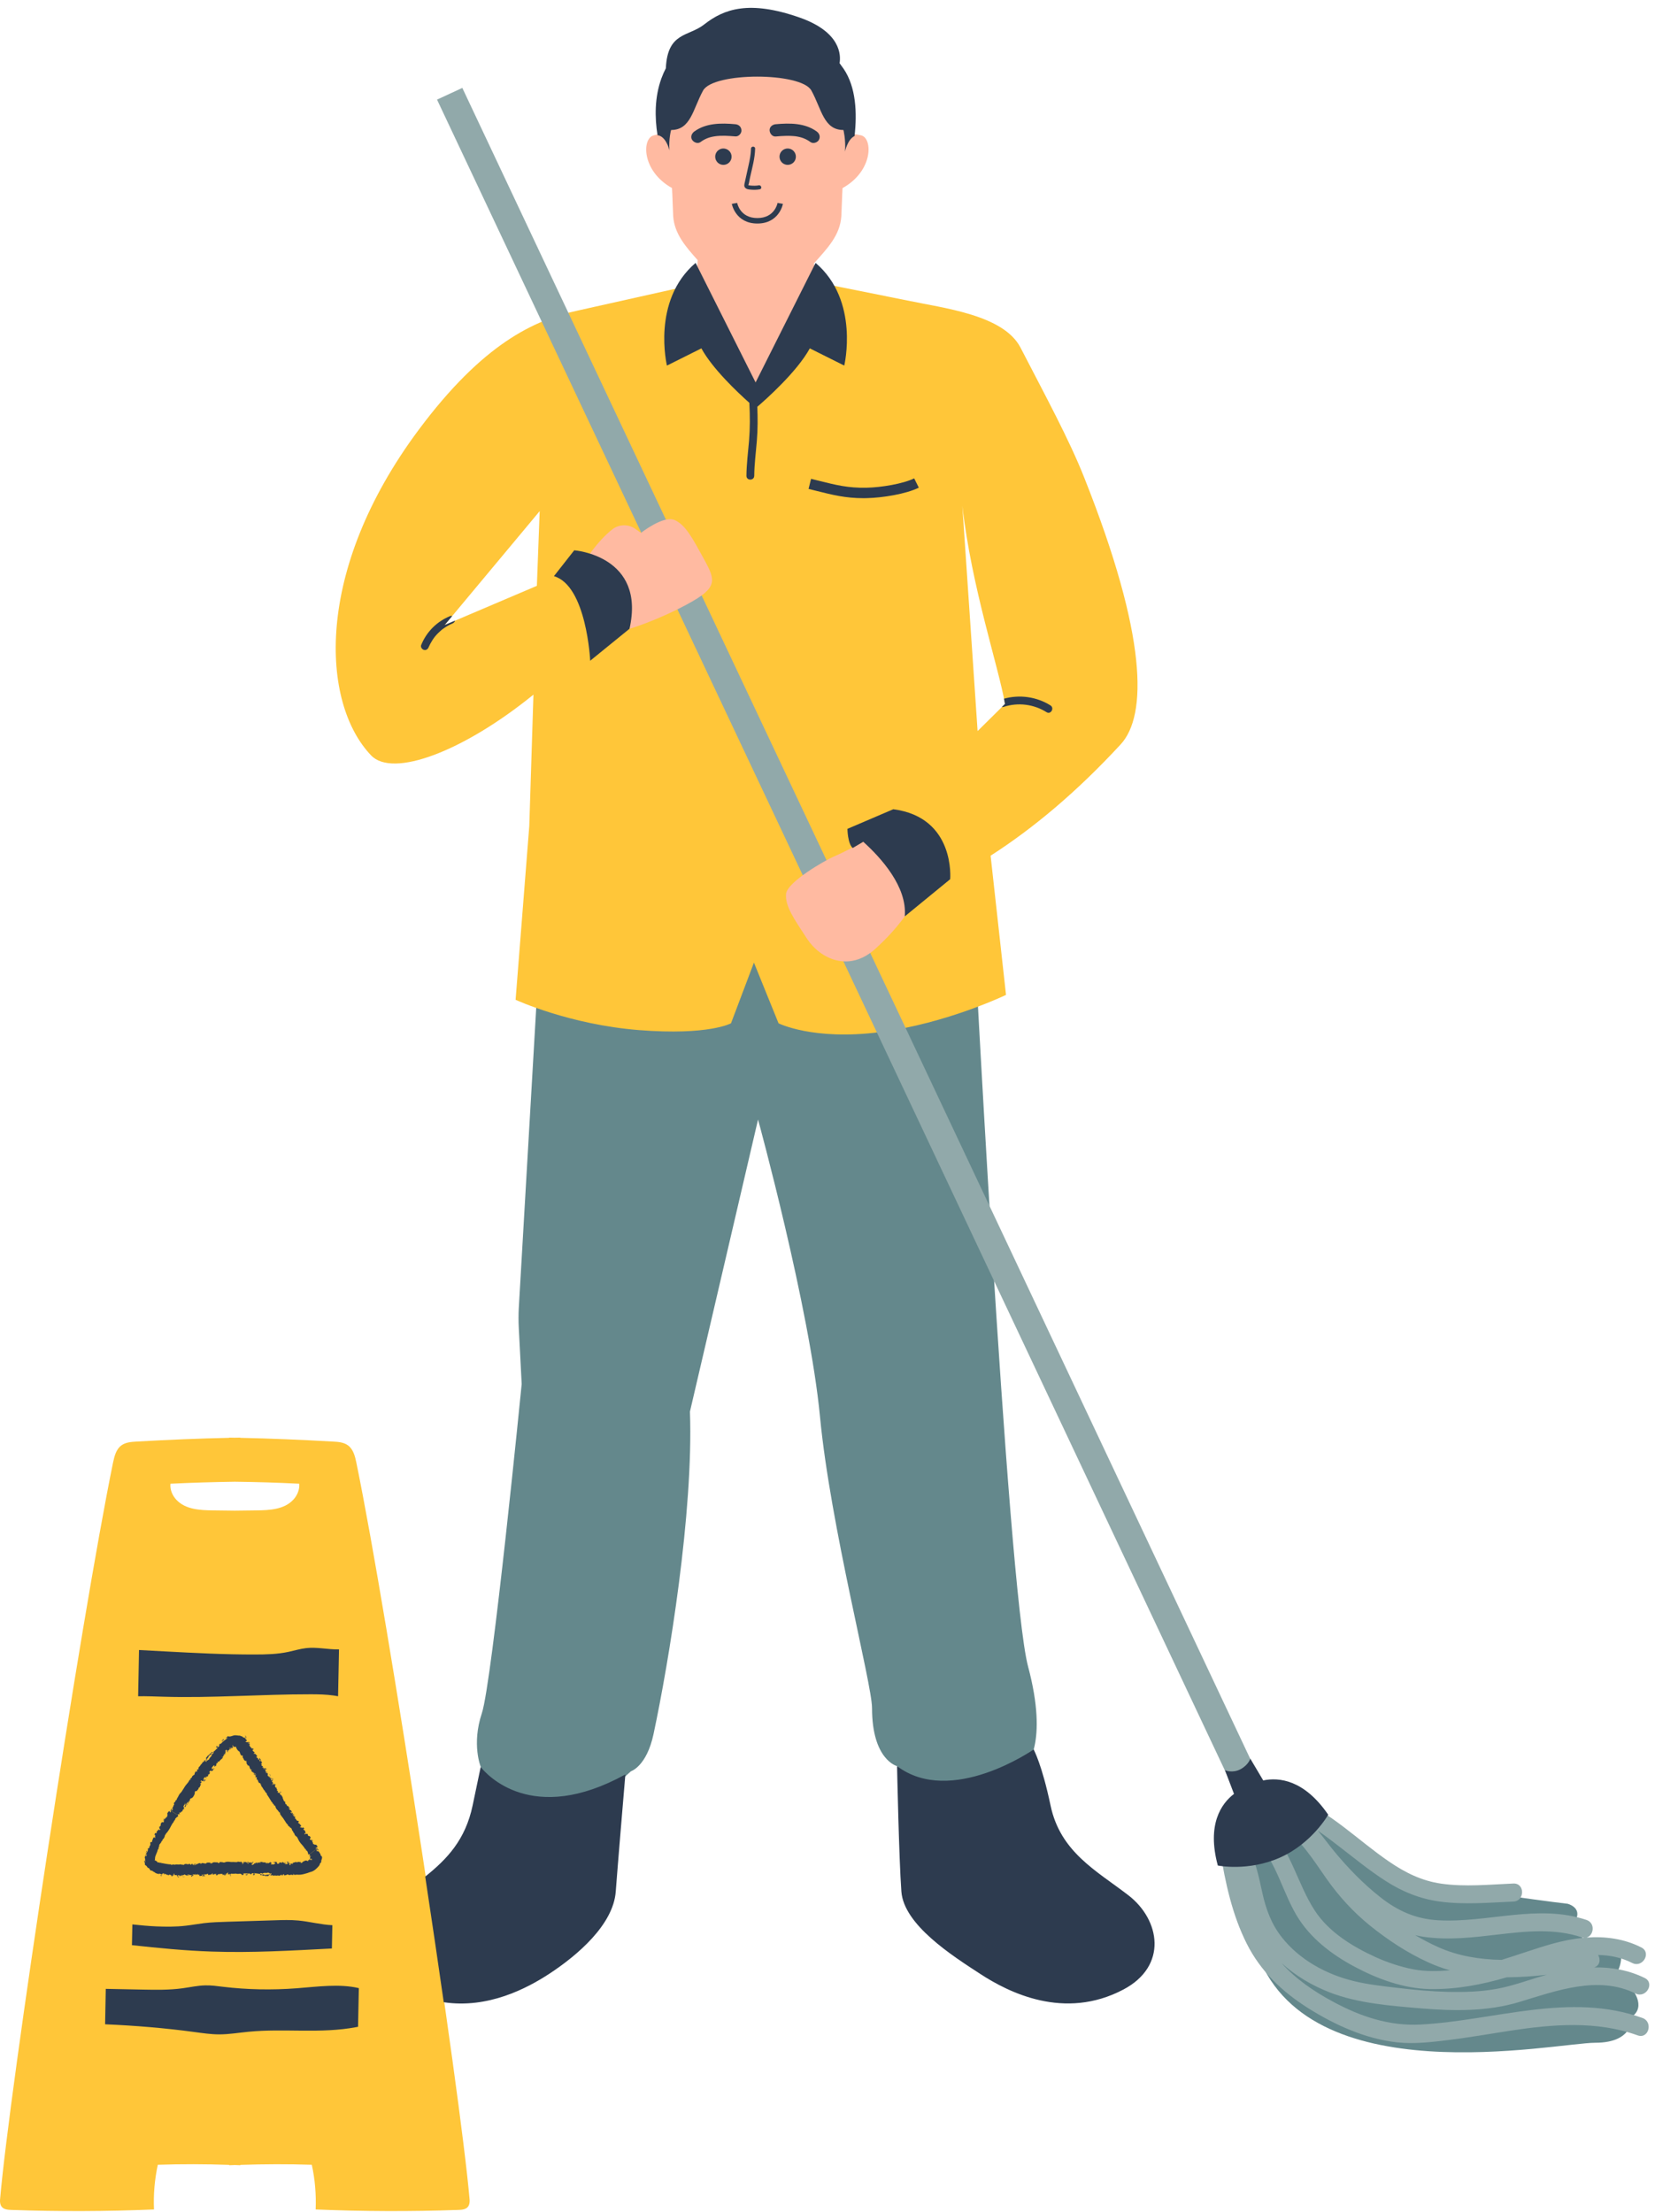
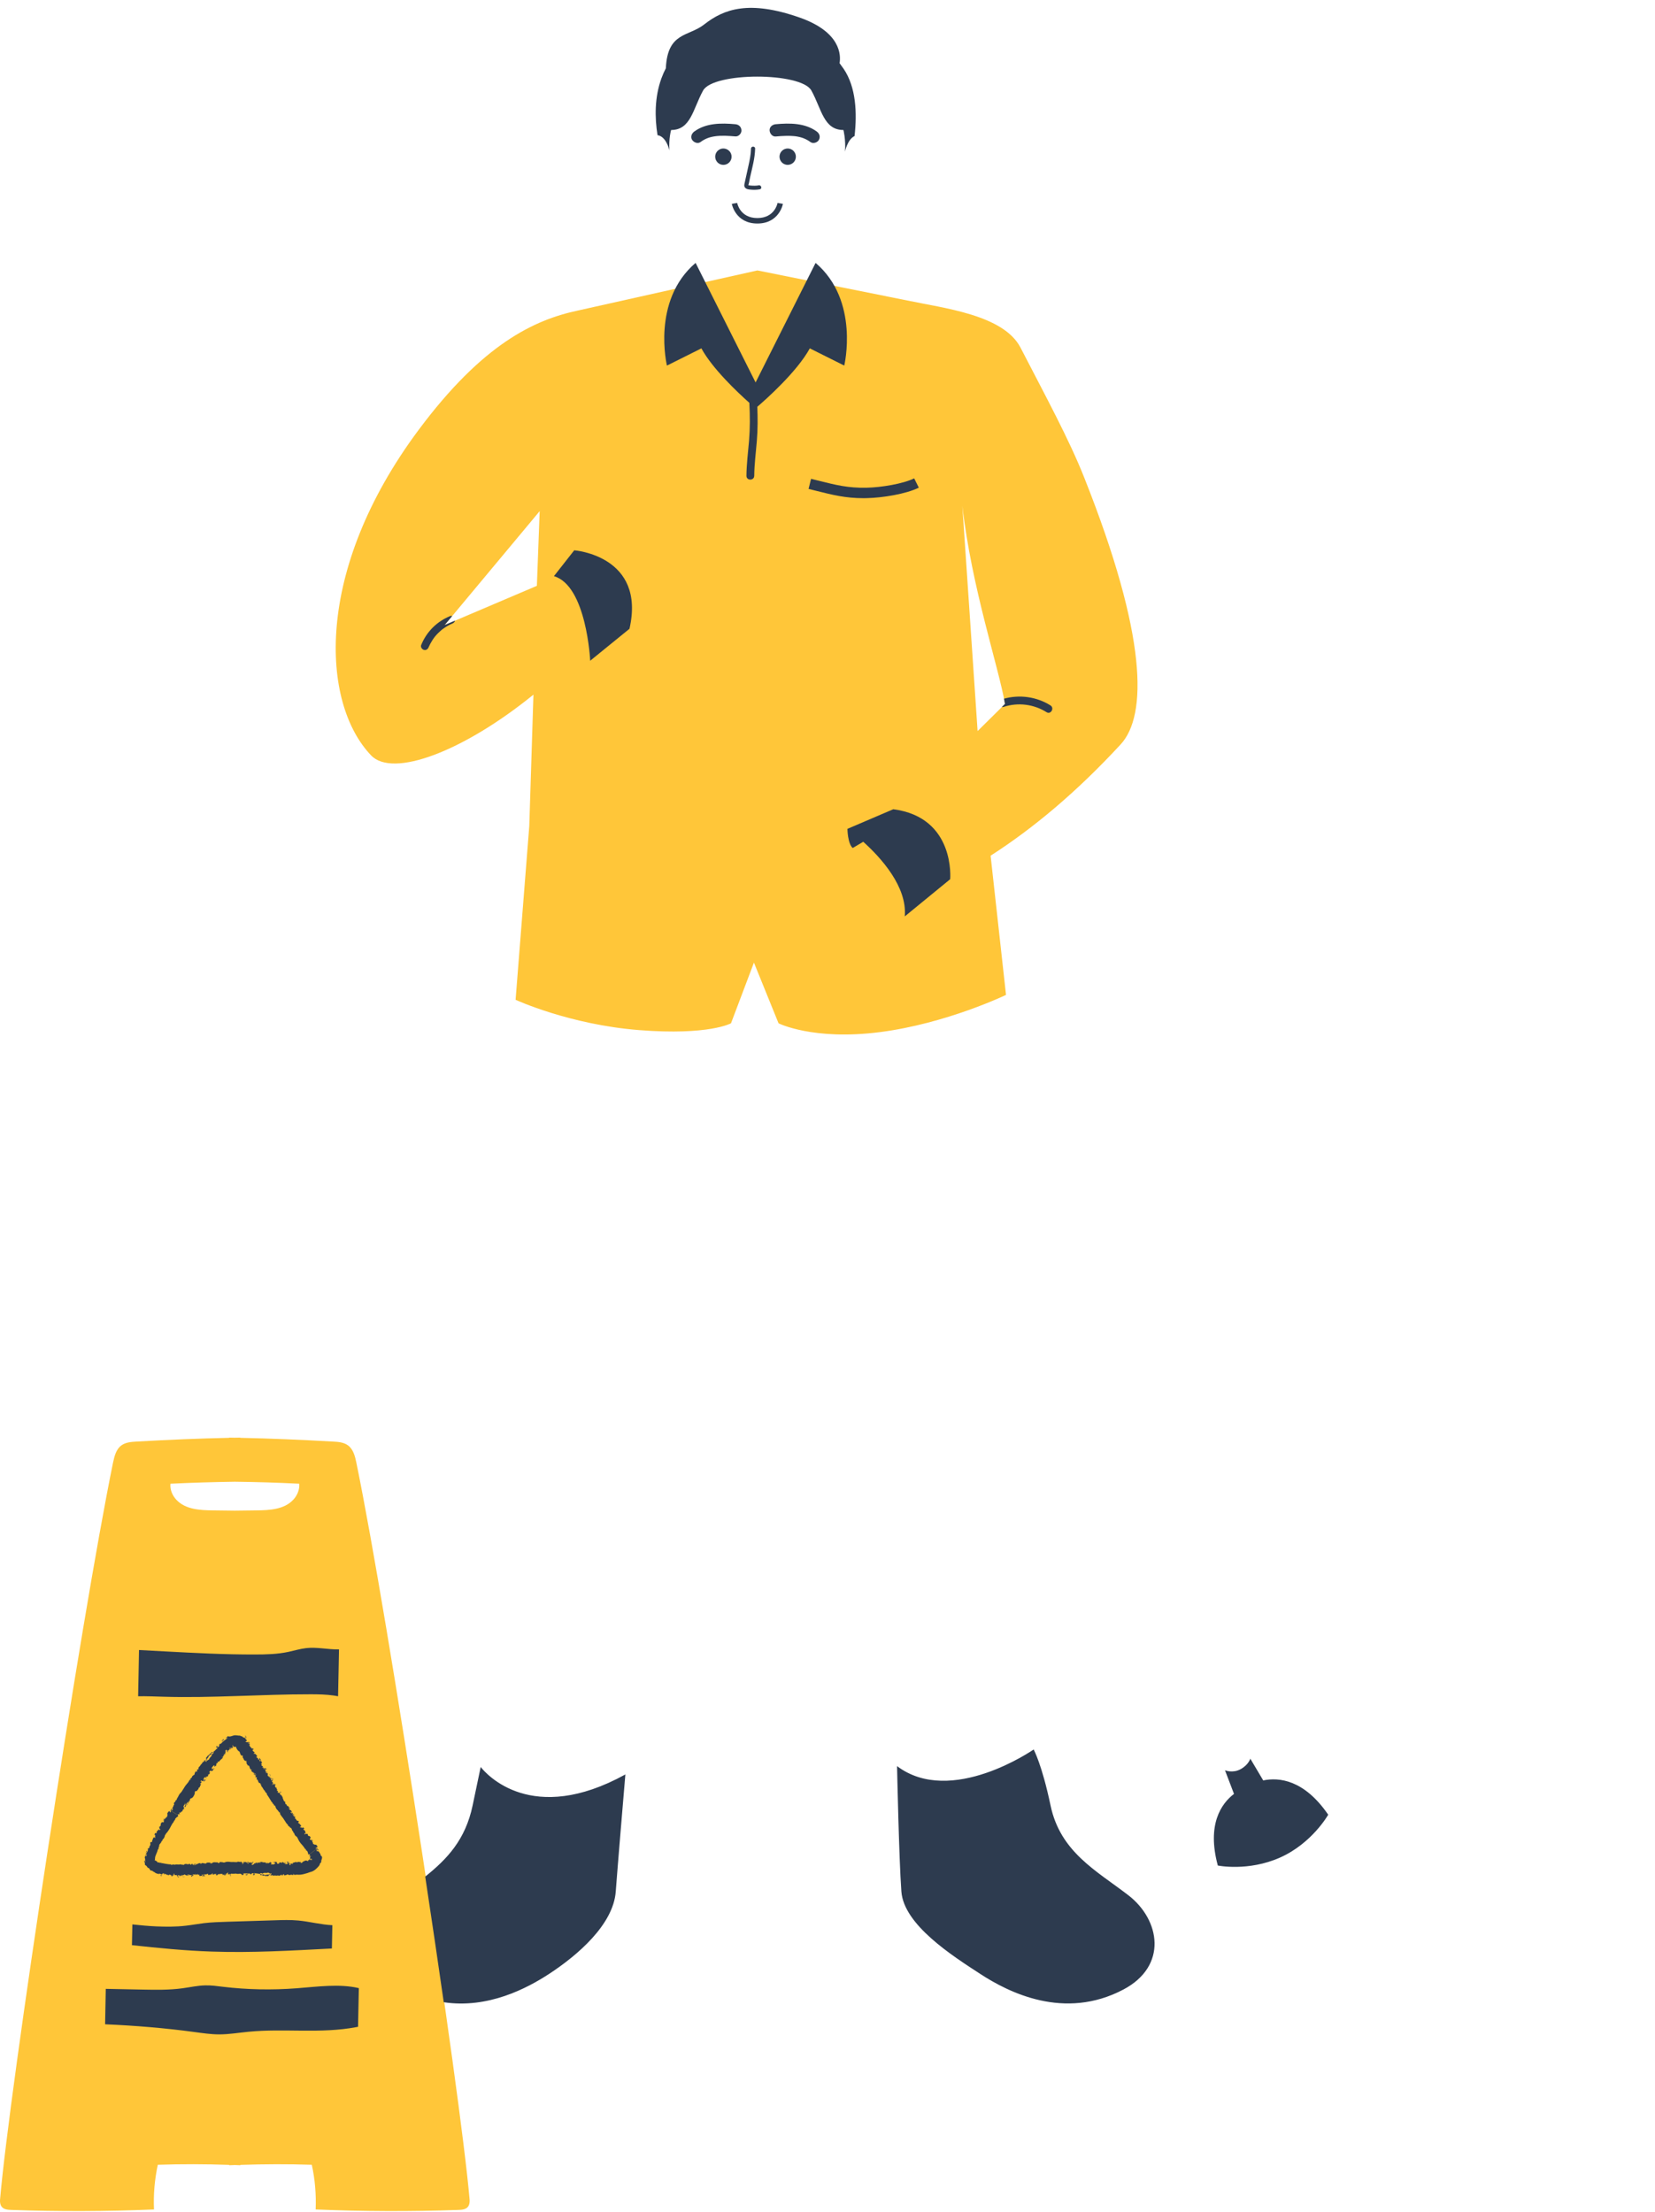
<svg xmlns="http://www.w3.org/2000/svg" fill="#000000" height="425.2" preserveAspectRatio="xMidYMid meet" version="1" viewBox="-0.0 -1.5 318.1 425.2" width="318.1" zoomAndPan="magnify">
  <g id="change1_1">
-     <path d="M197.6,318.87c4,15-0.47,19.15-0.47,19.15c-14.53,23.85-20.9,3.12-24.7,0c0,0-4.82-1.15-4.82-11.15 c0-4.73-8-35-10-56s-11.91-57.15-11.91-57.15l-13.09,56.15c0.69,19.37-4.02,48.03-7,62c-1.33,6.22-4.34,7.14-4.34,7.14 c-23.66,21.86-28.86-0.83-28.86-0.83s-1.8-4.31,0.2-10.31s7.66-63.3,7.66-63.3l-0.56-10.85c-0.06-1.23-0.06-2.47,0-3.7l4.7-80.95 l43.05-23.97l39.3,23.97C186.74,169.08,193.6,303.87,197.6,318.87z M313.6,380.78l-4.02-1.61c0,0,2.25-1.7,2.01-5.12 c-0.24-3.43-5.86-2.13-5.86-2.13s-4.19-1.77-2.89-4.26c1.3-2.48-1.54-3.18-1.54-3.18c-5.56-0.62-27.9-3.8-33.07-4.94 c-5.17-1.15-17.11-12.54-17.11-12.54l-13.31,3.76l3.59,22.49c9.22,28.28,57.66,17.95,65.22,17.95s6.98-4.97,6.98-4.97 C316.56,384.2,313.6,380.78,313.6,380.78z" fill="#64888c" />
-   </g>
+     </g>
  <g id="change2_1">
    <path d="M196.15,65.33c-3.27-6.32-14.78-7.58-21.74-9.06l-28.84-5.78l-34.5,7.71c-8.42,1.79-18.31,6.44-30.59,22.92 c-20.18,27.09-18.79,52.51-9.15,62.6c4.18,4.38,17.76-0.77,31.2-11.68l-0.8,25.26l-2.63,33.4c0,0,10.34,4.78,23.76,5.83 s17.64-1.31,17.64-1.31l4.41-11.67l4.73,11.67c0,0,6.62,3.34,19.45,1.7c12.83-1.64,24.27-7.16,24.27-7.16l-2.96-26.76 c8.2-5.27,16.54-12.24,24.99-21.39c5.14-5.57,5.12-20.8-6.97-51.23C205.52,83.01,200.87,74.48,196.15,65.33z M103.19,111.12 l-17.73,7.55l18.27-21.91L103.19,111.12z M187.9,139.04l-2.93-43.28c1.78,15.68,6.95,30.87,8.2,38.07L187.9,139.04z M68.5,279.71 c-0.25-1.22-0.58-2.57-1.59-3.33c-0.81-0.61-1.88-0.7-2.89-0.75c-6.38-0.36-12.12-0.6-17.83-0.72v-0.04 c-0.36,0.01-0.72,0.01-1.08,0.02c-0.36-0.01-0.72-0.01-1.08-0.02v0.04c-5.71,0.12-11.45,0.36-17.83,0.72 c-1,0.06-2.07,0.14-2.89,0.75c-1.01,0.76-1.33,2.1-1.59,3.33C15.5,310.1,1.79,400.33,0.01,421.36c-0.04,0.46,0.02,0.95,0.28,1.32 c0.39,0.56,1.19,0.64,1.89,0.66c9.12,0.32,18.27,0.29,27.42-0.09c-0.13-2.86,0.12-5.76,0.73-8.59c4.58-0.15,9.15-0.14,13.72,0.02 v0.07c0.36-0.02,0.72-0.02,1.08-0.04c0.36,0.01,0.72,0.02,1.08,0.04v-0.07c4.57-0.15,9.14-0.17,13.72-0.02 c0.62,2.83,0.86,5.73,0.74,8.59c9.15,0.38,18.29,0.41,27.42,0.09c0.7-0.02,1.5-0.1,1.89-0.66c0.26-0.37,0.31-0.86,0.28-1.32 C88.46,400.45,74.74,310.1,68.5,279.71z M56.36,286.82c-1.77,1.88-4.55,2.01-7.09,2.04c-1.38,0.02-2.76,0.03-4.14,0.05 c-1.38-0.02-2.76-0.03-4.14-0.05c-2.55-0.03-5.33-0.16-7.09-2.04c-0.74-0.79-1.25-1.9-1.14-3.09c4.13-0.2,8.26-0.32,12.38-0.38 c4.12,0.05,8.25,0.17,12.38,0.38C57.61,284.92,57.1,286.03,56.36,286.82z" fill="#ffc639" />
  </g>
  <g id="change3_1">
-     <path d="M315.7,386.44c-14-5.04-28.46,0.5-42.65,1.26c-6.02,0.32-11.55-1.54-16.81-4.38c-3.68-1.98-7.15-4.33-9.89-7.41 c2.65,2.41,5.8,4.27,9.15,5.58c5.52,2.16,11.85,2.61,17.72,3.11c6.22,0.52,12.71,0.6,18.74-1.22c7.12-2.15,15.2-5.2,22.41-1.64 c2,0.98,3.75-2.01,1.75-2.99c-3.11-1.53-6.41-2.09-9.73-2.03c1.13-0.33,1.28-1.52,0.79-2.39c2.24,0.04,4.45,0.47,6.55,1.54 c1.99,1.01,3.74-1.98,1.75-2.99c-3.33-1.69-6.94-2.16-10.55-1.9c1.41-0.36,1.76-2.8,0-3.39c-9.35-3.13-18.94,0.59-28.45,0.07 c-4.35-0.24-7.82-1.79-11.21-4.47c-3.21-2.53-6.11-5.51-8.72-8.66c-1.1-1.32-2.13-2.76-3.26-4.11c1.29,0.89,2.54,1.84,3.76,2.78 c3.06,2.35,6.04,4.82,9.28,6.9c3.23,2.08,6.6,3.44,10.42,3.96c4.7,0.63,9.42,0.2,14.13,0c2.22-0.09,2.24-3.56,0-3.47 c-4.61,0.19-9.31,0.69-13.9,0.02c-3.74-0.54-6.88-2.11-9.97-4.22c-5.97-4.07-11.22-9.53-18.02-12.24c-1.23-0.49-2.04,0.49-2.07,1.54 c-0.14-0.04-0.27-0.09-0.42-0.12c-2.17-0.53-3.09,2.81-0.92,3.34c0.12,0.03,0.24,0.07,0.35,0.11c0.11,0.32,0.33,0.62,0.68,0.86 c3.57,2.46,5.86,6.25,8.31,9.73c2.42,3.44,5.17,6.46,8.45,9.11c3.41,2.74,7.11,5.18,11.09,7c1.4,0.64,2.81,1.15,4.22,1.56 c-2.33,0.18-4.68,0.25-6.99-0.19c-2.51-0.48-4.97-1.3-7.29-2.35c-4.41-2.01-9.02-4.82-11.71-8.98c-3.24-5.01-4.43-11.06-8.54-15.56 c-1.51-1.65-3.96,0.81-2.45,2.45c3.61,3.95,4.79,9.4,7.43,13.93c2.57,4.4,6.71,7.58,11.15,9.96c4.43,2.38,9.49,4.25,14.56,4.34 c5.09,0.09,9.97-0.85,14.77-2.26c2.58-0.02,5.15-0.2,7.71-0.49c-0.06,0.02-0.12,0.03-0.19,0.05c-3.19,0.88-6.3,2.1-9.57,2.68 c-3.04,0.54-6.15,0.63-9.23,0.56c-3.16-0.08-6.32-0.36-9.46-0.74c-2.87-0.34-5.79-0.64-8.6-1.32c-5.34-1.29-10.53-4.11-13.95-8.5 c-1.95-2.49-2.99-5.33-3.67-8.38c-0.75-3.36-1.35-6.8-3.35-9.7c-0.61-0.88-1.62-0.93-2.37-0.54c-1.08-0.36-2.66,0.55-2.41,2.09 c0.99,6.1,2.31,12.24,5.1,17.8c2.67,5.32,6.79,9.24,11.77,12.39c5.13,3.24,11.03,5.93,17.12,6.6c3.33,0.37,6.79-0.06,10.1-0.47 c3.87-0.48,7.71-1.16,11.56-1.75c8.17-1.25,16.66-1.98,24.59,0.88C316.88,390.55,317.79,387.2,315.7,386.44z M288.62,375.27 c-4.22-0.07-8.37-0.74-12.2-2.46c-1.52-0.68-3-1.47-4.43-2.3c0.53,0.13,1.07,0.24,1.63,0.32c4.78,0.7,9.56,0.12,14.33-0.44 c5.36-0.63,10.84-1.21,16.06,0.54c0.16,0.05,0.31,0.08,0.45,0.09c-2.04,0.18-4.08,0.59-6.05,1.14 C295.08,373.09,291.87,374.27,288.62,375.27z M236.9,341.97L84,17.65l4.86-2.25l152.9,324.31L236.9,341.97z" fill="#91a9aa" />
-   </g>
+     </g>
  <g id="change4_1">
-     <path d="M175.15,172.51l-0.28,0.7c0,0-2,3.52-6.67,7.73c-4.99,4.5-10.51,1.94-13.09-1.98c-2.57-3.92-4.2-6.26-4.03-8.58 s7.54-6.49,9.05-7.15c2.85-1.25,5.79-2.89,6.81-3.48c1.3,0.5,4.37,1.97,6.47,5.34C174.93,167.55,175.2,170.44,175.15,172.51z M129.66,98.47c-2.13-0.95-6.46,2.47-6.46,2.47l-1.09-0.77c-1.34-0.95-3.16-0.91-4.44,0.11c-3.02,2.39-5.18,6.01-5.18,6.01 s4.81,0,7.25,4.74c2.44,4.74,1.26,8.35,1.26,8.35s5.12-1.5,11.04-4.69c5.91-3.19,5.56-4.52,3.31-8.63 C133.09,101.95,131.79,99.41,129.66,98.47z M156.43,49.15c2.6-2.91,5.04-5.41,5.28-9.1c0.06-0.9,0.14-4.08,0.23-5.39 c5.94-3.3,5.83-9.61,3.57-10.14c-2.39-0.56-3.09-0.02-3.09-0.02c0.16-2.37-0.31-4.15-0.31-4.15c-3.8,0-4.19-4.03-6.15-7.59 c-1.97-3.56-18.84-3.56-20.81,0c-1.97,3.56-2.35,7.59-6.15,7.59c0,0-0.48,1.65-0.33,3.9c-0.21-0.81-1.02-0.2-3.03,0.28 c-2.26,0.53-2.38,6.82,3.52,10.12c0.09,1.31,0.17,4.51,0.23,5.41c0.23,3.4,2.44,5.91,4.7,8.44l-0.48,8.39l11.64,15.14l12.36-18.14 L156.43,49.15z" fill="#ffbaa1" />
-   </g>
+     </g>
  <g id="change5_1">
    <path d="M31.46,348.54c-0.04,0-0.06,0-0.06,0l0.05-0.39c0,0,0.07-0.02,0.08-0.01 C31.61,348.27,31.35,348.38,31.46,348.54z M40.28,335.87l-0.08-0.05c-0.09,0.15-0.38,0.14-0.35,0.4l-0.1,0 c0,0.11-0.18,0.15-0.14,0.29c0.03,0.11,0.11,0.24-0.06,0.36c-0.01,0,0,0.04,0.01,0.05c0.02,0.02,0.04,0.03,0.06,0.04 c0-0.02,0-0.04,0.01-0.05l0.14-0.2c0,0,0.03,0.01,0.05,0.02l0.04,0.01c-0.01-0.03-0.01-0.07-0.02-0.1c0-0.01-0.04,0-0.05,0 c-0.03,0.01-0.06,0.03-0.08,0.04l0.07-0.11c0-0.01,0.03,0,0.04,0l0.24-0.27c0.17-0.06-0.13-0.07,0.01-0.12 c0.19-0.08,0.14-0.08-0.01-0.06c-0.01,0-0.02-0.01-0.02-0.01c0.02-0.02,0.04-0.05,0.06-0.07c0.01-0.01,0.03-0.01,0.04,0 c0.17,0.13,0.09-0.12,0.16-0.12c0.13,0.15-0.01-0.13,0.11-0.08c0.1,0.05,0.16-0.09,0.23-0.17c0.01-0.01-0.03-0.07-0.05-0.11 C40.38,335.58,40.23,335.64,40.28,335.87z M40.57,335.55L40.57,335.55L40.57,335.55L40.57,335.55z M34.12,359.31 c0.07,0.03,0.14,0.06,0.19,0.09c0.06-0.02,0.1-0.03,0.13-0.04c-0.07-0.05-0.14-0.1-0.22-0.14 C34.22,359.21,34.16,359.28,34.12,359.31z M40.57,335.55L40.57,335.55L40.57,335.55L40.57,335.55z M30.9,359.13 c0.07,0.01,0.15,0,0.22-0.01c-0.03-0.04-0.05-0.09-0.09-0.11c-0.05-0.02-0.11-0.01-0.17-0.01C30.87,359.06,30.88,359.13,30.9,359.13 z M28.1,354.63c0.01,0.01,0.13-0.15,0.19-0.23c0.01-0.01-0.03-0.06-0.04-0.09c-0.04,0.01-0.06,0.02-0.08,0.03 C28.28,354.45,27.95,354.53,28.1,354.63z M36.04,345.29L36.04,345.29L36.04,345.29L36.04,345.29L36.04,345.29L36.04,345.29z M35.15,359.35c0.14-0.02,0.24-0.03,0.34-0.04c-0.02-0.01-0.04-0.04-0.06-0.04l-0.38,0.06C35.09,359.34,35.14,359.35,35.15,359.35z M32.99,346.69l0.36,0.21l0.16,0.1l0.45,0.27l0.12,0.07c0,0.01-0.01,0.03-0.02,0.04l0.07-0.01c0.02,0,0.05-0.01,0.07-0.02 c0.08-0.03,0.15-0.21,0.25-0.05c0.01,0.02,0.05,0.03,0.07,0.03c0.01,0,0.03-0.03,0.04-0.05c-0.02,0-0.04,0-0.05-0.01 c-0.13-0.07,0.12-0.09,0.05-0.15c-0.04-0.03-0.13-0.06-0.12-0.09c0.02-0.11,0.09-0.11,0.17-0.06c0.1,0.06,0.1,0.04,0.18-0.15 c0.01-0.03,0.13-0.02,0.17-0.06c0.07-0.08,0.2-0.16,0.11-0.28c0,0,0.02-0.03,0.02-0.04c-0.02-0.08,0.18,0.14,0.08-0.07 c0,0,0.11-0.09,0.17-0.12c0.27-0.1-0.11-0.12,0.01-0.2c-0.09-0.03-0.13-0.06,0.02-0.08c0.01,0,0.03-0.07,0.04-0.11 c0-0.01-0.03-0.03-0.05-0.04c-0.01,0.03-0.02,0.06-0.03,0.09c-0.01,0.01-0.02,0.02-0.03,0.03c-0.01-0.06-0.05-0.13-0.03-0.18 c0.09-0.21,0.2-0.41,0.31-0.61c0.02-0.04,0.08-0.06,0.05,0.02c-0.01,0.03-0.02,0.06-0.03,0.07c-0.08,0.07-0.18,0.16-0.04,0.21 c0.04,0.01,0.17-0.17,0.23-0.17c0.25,0.01,0.06-0.41,0.35-0.34c0.02,0.01,0.04,0,0.06,0c-0.01,0.02-0.02,0.06-0.04,0.07 c-0.13,0.09-0.13,0.09-0.08,0.26c0.07-0.12,0.12-0.25,0.21-0.35c0.15-0.15-0.16-0.05-0.05-0.14c0.06-0.04,0.15-0.03,0.21-0.07 c0.05-0.03,0.08-0.1,0.13-0.16c-0.06,0-0.12,0.01-0.18,0.01c-0.01,0-0.02-0.02-0.02-0.03c0.05-0.03,0.14-0.06,0.14-0.09 c0.03-0.24,0.25-0.23,0.38-0.3c0.25-0.13,0.63-0.86,0.53-1.09c-0.09-0.19,0.08,0.03,0.06-0.05c-0.04-0.21,0.17-0.2,0.22-0.18 c0.23,0.11,0.11-0.14,0.18-0.16c0.15-0.05,0.18-0.19,0.27-0.29c0.01-0.02,0.03-0.05,0.02-0.06c-0.18-0.21,0.3-0.09,0.16-0.28 c0.21,0.05-0.01-0.38,0.27-0.25c-0.19-0.09,0.08-0.25,0-0.36c-0.01,0.02-0.03,0.06-0.04,0.06c-0.03,0-0.08-0.01-0.08-0.03 c-0.01-0.05-0.01-0.11-0.01-0.17l0.05,0.07c0,0,0.03-0.01,0.04-0.02c0.06-0.08,0.15-0.16,0.16-0.23c0.03-0.16-0.06-0.18-0.2-0.08 c-0.01-0.01-0.02-0.03-0.02-0.04l0.19-0.23l0.1,0.09c0.03,0.03,0.07,0.09,0.1,0.08c0.12-0.03,0.3-0.03,0.22-0.25 c0,0,0.03-0.03,0.05-0.04l0.11-0.07c-0.03,0-0.06,0.01-0.09,0c-0.04-0.01-0.11-0.02-0.11-0.04c0-0.07,0.03-0.14,0.04-0.22l0.01,0.17 l0,0.05c0.01,0,0.03-0.01,0.03-0.01c-0.01-0.18,0.13-0.29,0.24-0.41c0.02,0.03-0.03,0.13,0.08,0.08c0.01-0.01,0.04,0.01,0.05,0.02 c0.02,0.02,0.03,0.04,0.04,0.06c0,0.01-0.02,0.03-0.03,0.04c0.04,0,0.08,0.01,0.11-0.01c0.02-0.01,0.04-0.06,0.05-0.09 c0-0.01-0.01-0.03-0.02-0.05c-0.11,0.14-0.1-0.04-0.16-0.06c0.13-0.04,0.25-0.07,0.38-0.11c0.04-0.01,0.08-0.05,0.11-0.08 c-0.11-0.05,0.14-0.17-0.01-0.22c-0.03-0.01-0.03-0.07-0.05-0.11c0.03,0.02,0.06,0.04,0.1,0.05c0.02,0.01,0.07,0.03,0.08,0.02 l0.27-0.34c-0.04-0.01-0.09-0.01-0.12-0.03c-0.04-0.02-0.06-0.06-0.09-0.09c0,0,0-0.02,0.01-0.03c0.03,0.01,0.07,0.03,0.08,0.02 c0.06-0.07-0.05-0.16,0.09-0.23c0.08-0.04,0.25-0.05,0.3,0.02c0.01,0.01,0.05,0.02,0.06,0.01c0.09-0.07,0.25-0.17,0.24-0.21 c-0.02-0.15,0.18-0.13,0.17-0.24c0-0.03,0.02-0.07,0.03-0.1l-0.14,0.01c0.02,0.02,0.04,0.04,0.06,0.06 c0.01,0.01,0.01,0.05,0.01,0.05l-0.14,0.06c0-0.02,0-0.03,0-0.05c0.01-0.02,0.02-0.04,0.03-0.07c-0.01,0-0.03-0.01-0.04,0 c-0.03,0.02-0.05,0.04-0.07,0.07c-0.02,0.03-0.03,0.07-0.04,0.11l-0.16-0.07l0.07-0.13c0.02-0.04,0.06-0.12,0.05-0.12 c-0.09-0.06-0.04,0.05-0.08,0.07l-0.06,0.02c0.02-0.06,0.03-0.13,0.07-0.17c0.13-0.15,0.27-0.29,0.41-0.43c0,0,0.03,0.01,0.04,0.02 c0.01,0.03,0.02,0.07,0.01,0.1c-0.06,0.16,0.15,0.1,0.14,0.21l0.05-0.18l-0.11,0.01c0,0,0-0.01-0.01-0.02 c0.02-0.01,0.05-0.03,0.07-0.03c0.04,0.01,0.08,0.03,0.11,0.05c0.03,0.01,0.05,0.04,0.07,0.06c0-0.02,0-0.05,0-0.07l0.12-0.56 c0.35,0.16,0.14-0.13,0.19-0.22c0.1-0.17,0.1,0.03,0.15,0.01c0.21-0.07,0.28-0.28,0.43-0.41c0.14-0.13,0.32-0.22,0.41-0.4 c0.03-0.05,0.04-0.11,0.05-0.17c-0.03,0.01-0.07,0-0.08,0.02c-0.02,0.04-0.02,0.08-0.03,0.12l-0.11-0.07 c0.09-0.05,0.19-0.09,0.27-0.15c0.05-0.04,0.05-0.15,0.05-0.17c0-0.17,0.22-0.03,0.21-0.17c0-0.01,0.02-0.03,0.04-0.04 c-0.02,0-0.04,0-0.06,0c-0.04,0.01-0.08,0.03-0.12,0.04c-0.01,0-0.01-0.05-0.02-0.07c0.05-0.02,0.1-0.04,0.15-0.05 c0.05-0.01,0.1,0,0.15-0.01c0.01,0,0.02-0.08,0.02-0.1c0.02-0.16-0.05,0.03-0.07,0c-0.01-0.03-0.04-0.07-0.03-0.09 c0.04-0.05,0.11-0.09,0.14-0.14c0.02-0.05-0.01-0.11-0.03-0.16c-0.01-0.03-0.05-0.05-0.07-0.07c0,0,0.01-0.02,0.03-0.03L43.5,335 l-0.13,0.03c-0.01,0-0.02-0.01-0.03-0.01l0.13-0.15c0.01-0.01,0.04-0.01,0.05-0.02c-0.12,0.1,0.34,0.05,0.04,0.2 c-0.01,0-0.06,0.09,0.03,0.07c0.03-0.01,0.06-0.05,0.07-0.05c0.13,0.05-0.1,0.31,0.13,0.26c0.09-0.02,0.02-0.16-0.05-0.23 c-0.01-0.01,0-0.03,0.01-0.04c0.02,0,0.05,0.01,0.07,0.01c0.03,0.01,0.05,0.02,0.07,0.03c-0.01-0.05-0.02-0.1-0.03-0.15 c-0.01-0.01-0.04-0.02-0.07-0.03c0.01-0.01,0.02-0.02,0.02-0.02l0.09,0.04L44,335c0.01-0.04,0.02-0.07,0.04-0.1 c0.05-0.1,0.09-0.24,0.26-0.14c0.03,0.02,0.1-0.04,0.13-0.07c0.01-0.01-0.01-0.07-0.01-0.11c-0.02,0.03-0.04,0.06-0.06,0.08 c-0.02,0.01-0.06,0.02-0.07,0.01c-0.06-0.07-0.22,0.02-0.2-0.16c0.01-0.06,0.03-0.05,0.06-0.02c0.02,0.02,0.02,0.04,0.04,0.06 c0.12,0.11,0.15-0.05,0.23-0.05c0.12,0,0.15-0.04,0.07,0.09l0.01,0.02c0.04-0.02,0.09-0.03,0.13-0.05c0,0-0.01-0.05-0.02-0.07 c-0.01-0.01-0.02-0.02-0.03-0.03c0.01,0,0.02-0.01,0.03-0.01c0.14,0.07,0.17,0.02,0.17-0.15c0-0.01-0.01-0.03-0.02-0.04l-0.02,0.04 c0,0.01-0.01,0.02-0.01,0.03c-0.02-0.03-0.06-0.04-0.07-0.07c-0.01-0.03,0.01-0.06,0.01-0.1c0,0.02,0.01,0.05,0.01,0.05 c0.04,0,0.08,0,0.11,0.01c0,0,0-0.03-0.01-0.04c-0.02-0.03-0.07-0.01-0.05-0.09c-0.02-0.01-0.04-0.03-0.06-0.04l0.09-0.08 c0.01,0.06,0.02,0.15,0.05,0.18c0.07,0.09,0.14,0.19,0.19,0.23c0.04,0.03,0.02-0.08,0-0.15c0,0,0.01-0.01,0.01-0.01 c0.04,0.22,0.14-0.03,0.15,0.15c0,0,0.01,0,0.02-0.01c0.01-0.13,0.04,0.1,0.05-0.08c0.02-0.01,0.05-0.02,0.06-0.02 c0.06,0.02,0.05,0.04,0.05,0.06c0,0.01,0.03,0,0.01,0.02c0.12,0.32,0.29,0.68,0.65,0.88c0.12,0.07,0.1,0.36,0.21,0.48 c0.08,0.09,0.04,0.31,0.25,0.28c0.38-0.05,0.08,0.3,0.22,0.42c0.12,0.1,0.15,0.31,0.25,0.44c0.11,0.13,0.25,0.23,0.46,0.18 c0.01,0,0.02,0.02,0.04,0.03c-0.01,0.01-0.03,0.03-0.04,0.03l-0.11,0.05c0.04,0.04,0.08,0.09,0.13,0.12 c0.01,0.01,0.06-0.02,0.09-0.04c-0.03,0.04-0.06,0.11-0.1,0.13c-0.24,0.09,0.13,0.12,0,0.19l0.27,0.4c0.05,0.08,0.03-0.1,0.12-0.03 c0.18,0.13,0.15,0.33,0.24,0.49c0.05,0.09,0.02,0.25,0.19,0.23c-0.06,0.26,0.16-0.04,0.17,0.07c0,0.04,0,0.1-0.02,0.12 c-0.03,0.04-0.15-0.08-0.12,0c0.07,0.18,0.21,0.35,0.42,0.41c0.03,0.01,0.07,0.01,0.1,0.01l-0.07,0.05l-0.09,0.08 c0.04-0.01,0.07-0.01,0.11-0.02c0.05,0,0.13-0.1,0.14,0.02c0,0.06-0.07,0.12-0.07,0.18c0,0.04,0.05,0.09,0.07,0.13l0.11-0.14 c-0.01-0.03-0.03-0.06-0.04-0.1c0-0.03,0.01-0.06,0.01-0.09l0.26,0.3c0.01,0.01-0.01,0.04-0.02,0.06l-0.12-0.04 c0.12-0.14,0.01-0.11-0.07-0.1c-0.05,0.08-0.09,0.25,0,0.21c0.12-0.04,0.15,0.06,0.17,0.07c0.13,0.08-0.07,0.09-0.08,0.18 c-0.03,0.25,0.2,0.05,0.23,0.17c0.01,0.03,0.13-0.06,0.08,0.01c-0.05,0.06-0.01,0.1-0.03,0.13c-0.06,0.16-0.11,0.26,0.13,0.29 c0.07,0.01,0.07,0.24,0.14,0.35c0.09,0.15,0.13,0.38,0.4,0.31c0.01,0,0.03,0.02,0.04,0.04c-0.16,0.16-0.01,0.13,0.07,0.19 c0.08,0.06-0.01,0.22,0.08,0.33c0.19,0.22,0.34,0.47,0.48,0.73c0.07,0.13,0.28,0.16,0.24,0.37c0,0,0.04,0,0.05,0.01 c0.02,0.03,0.02,0.07,0.04,0.09c0.09,0.09,0.18,0.17,0.27,0.25c0.06,0.05-0.07,0.09,0,0.18c0.19,0.24,0.34,0.52,0.51,0.78l0.24,0.39 l0.22,0.35c0.07-0.08,0.11,0.02,0.1,0.03c-0.11,0.27,0.34,0.2,0.25,0.47c-0.01,0.02,0.11,0.1,0.18,0.12 c0.12,0.03,0.13,0.14,0.15,0.23c0.06,0.29,0.25,0.49,0.44,0.69c0.1,0.11,0.17,0.24,0.26,0.36c0.01,0.01,0.04,0.02,0.05,0.01 c0.06-0.03,0.11-0.05,0.16-0.08c0.02,0.13-0.12,0.08-0.16,0.14l-0.02,0.02l0.19,0.04c-0.02,0.03-0.07,0.07-0.07,0.09 c0.04,0.1,0.06,0.2,0.14,0.29c0.11,0.12,0.17,0.27,0.29,0.4c0.21,0.22,0.35,0.51,0.53,0.76c0.15,0.22,0.27,0.48,0.48,0.64 c0.14,0.11,0.1,0.29,0.24,0.37c0.08,0.04,0.2,0.09,0.21,0.15c0.02,0.17,0.17,0.13,0.25,0.2c0.2,0.17,0.14,0.49,0.37,0.64 c0.07,0.04,0.06,0.19,0.08,0.29c0.02,0.1,0.11-0.14,0.14,0.04c0.05,0.3,0.23,0.55,0.47,0.69c0.13,0.07,0.15,0.11,0.1,0.23 c0.04,0,0.1-0.01,0.1,0c0.06,0.14,0.1,0.29,0.18,0.43c0.12,0.2,0.24,0.41,0.39,0.59c0.29,0.36,0.64,0.67,0.85,1.1 c0.17-0.15,0.02,0.21,0.17,0.1c0.01,0,0.05,0.05,0.08,0.07l-0.07,0c-0.01,0-0.03,0-0.03,0.01c0,0.01-0.01,0.03,0,0.04l0.28,0.21 c0.01,0.01,0.02,0.02,0.03,0.03l0.16,0.47c0,0.01-0.04,0.05-0.04,0.05c0.03,0.04,0.08,0.1,0.09,0.1c0.07-0.05,0.11-0.03,0.14,0 l1.28-0.98l0.22-0.17l-0.25-0.03c-0.02,0-0.03-0.03-0.05-0.05c0.03-0.01,0.05-0.03,0.08-0.04c0.1-0.04,0.2-0.07,0.3-0.11 c0.02-0.01,0.02-0.07,0.03-0.11c-0.4,0.1,0.09-0.12-0.04-0.15c-0.15-0.03-0.13-0.27-0.35-0.25c-0.09,0.01-0.28,0.07-0.27-0.14 c-0.03,0.02-0.05,0.05-0.08,0.07c-0.12,0.07-0.01-0.05-0.05-0.06c-0.18-0.03-0.07-0.18-0.1-0.28c-0.01-0.03-0.04-0.05-0.07-0.06 c-0.02,0-0.04,0.04-0.07,0.06c0.12-0.2-0.04-0.31-0.12-0.42c-0.06-0.08-0.2-0.1-0.31-0.15c-0.01,0-0.03,0-0.04,0 c0.01-0.06,0.01-0.18,0.03-0.18c0.13-0.04,0.09-0.16,0.14-0.23c-0.12-0.05-0.07-0.26-0.29-0.26c-0.2,0-0.31-0.19-0.27-0.43 c-0.07,0.01-0.14,0.04-0.2,0.02c-0.13-0.04-0.25-0.12-0.33,0.09c0,0.01-0.06,0-0.1,0l0.06-0.04l0.02-0.01 c-0.23-0.1-0.02-0.15,0.05-0.19c0.3-0.14-0.19-0.27,0.04-0.41c-0.02-0.01-0.03-0.04-0.06-0.04c-0.08-0.01-0.1-0.04-0.08-0.1 c0.01-0.01-0.02-0.04-0.04-0.06c-0.01-0.01-0.03-0.02-0.05-0.04l0,0.06l0,0.05c-0.01-0.01-0.03-0.01-0.04-0.02l-0.1-0.16 c-0.06-0.11,0.27-0.1,0.1-0.25l-0.21-0.18c-0.01,0.03-0.01,0.08-0.03,0.09c-0.19,0.14-0.27-0.11-0.42-0.08 c-0.04,0.01-0.09,0.03-0.13,0.05l0.12-0.22c0.07,0.08,0.09,0.05,0.12-0.04c0.02-0.07-0.11-0.33-0.2-0.32c-0.15,0.01,0-0.08-0.03-0.1 c-0.08-0.05-0.18-0.1-0.26-0.15c-0.04-0.03-0.08-0.11-0.07-0.12c0.32-0.37-0.04-0.28-0.2-0.36c-0.1-0.05-0.21-0.17-0.21-0.27 c0-0.17-0.21-0.04-0.2-0.17l0.01-0.08c-0.03,0.02-0.1,0.01-0.03-0.02c0.13-0.04-0.06-0.18,0.07-0.18c-0.02-0.03,0.01-0.2-0.09-0.03 c-0.1-0.08-0.24-0.14-0.3-0.25c-0.08-0.15-0.09-0.33-0.13-0.5c-0.01-0.03-0.03-0.05-0.05-0.07c-0.03,0.05-0.05,0.1-0.08,0.14 c-0.03,0.04-0.06,0.07-0.1,0.11c0.01-0.04,0.01-0.08,0.03-0.11c0.09-0.16-0.25,0.01-0.13-0.18c0.03-0.04,0.04-0.09,0.06-0.14 c0.03,0.03,0.07,0.06,0.09,0.1c0.01,0.02-0.09,0.11,0.02,0.08c0.09-0.02,0.04-0.1,0.02-0.14c-0.07-0.11-0.13-0.3-0.22-0.31 c-0.24-0.02-0.23-0.28-0.41-0.34c0,0,0-0.02,0-0.03c0.03,0,0.07-0.01,0.1-0.01c0.06,0.01,0.11,0.14,0.18-0.01 c0.01-0.01-0.01-0.04-0.02-0.05c-0.02-0.01-0.06,0-0.08-0.01c-0.06-0.06-0.16-0.05-0.16-0.2c0-0.2-0.35-0.08-0.37-0.32 c-0.01-0.11-0.09-0.17-0.21-0.2c-0.05-0.01-0.07-0.16-0.08-0.24c-0.02-0.09-0.02-0.19-0.04-0.28c0-0.01-0.1,0.01-0.15,0.02 c0.04-0.11-0.1-0.11-0.1-0.13c0.01-0.21-0.16-0.32-0.18-0.53c-0.02-0.22-0.19-0.41-0.32-0.61c-0.11-0.17-0.05,0.17-0.11,0.05 c-0.08-0.17-0.13-0.36-0.19-0.55c0-0.01,0.01-0.03,0.02-0.04c-0.01,0-0.02,0-0.02,0c-0.02,0.02-0.06,0.05-0.06,0.07 c0,0.04,0.02,0.08,0.03,0.11c-0.08-0.03-0.18-0.03-0.22-0.08c-0.05-0.07-0.07-0.03-0.11,0.01c-0.16-0.11,0.11-0.09,0.08-0.21 c-0.03-0.14-0.1-0.11-0.18-0.13c-0.03-0.01-0.06-0.09-0.05-0.1c0.19-0.21-0.18-0.28-0.06-0.47c-0.03-0.01,0.04-0.12-0.09-0.07 c-0.13,0.05-0.14-0.13-0.19-0.21c-0.07-0.12-0.01-0.25,0.09-0.36c0.01-0.01-0.02-0.08-0.03-0.08c-0.08,0-0.15,0.01-0.23,0.02 c0.01,0.06-0.01,0.11-0.08,0.07c-0.03-0.01-0.03-0.07-0.04-0.1c-0.07,0.03-0.14,0.07-0.21,0.1c-0.05,0.02-0.11,0.04-0.16,0.06 c0.02-0.03,0.05-0.07,0.07-0.07c0.17-0.02,0.05-0.18,0.14-0.23c0.14-0.07-0.01-0.13-0.02-0.17c-0.02-0.09-0.09-0.21-0.24-0.13 c0.04-0.03,0.1-0.05,0.11-0.08c0.01-0.04-0.01-0.1-0.02-0.15l0.05,0.08c0.01,0.02,0.03,0.03,0.05,0.04l0.02-0.02 c-0.09-0.08,0.15-0.17,0.02-0.25c-0.02-0.01-0.06,0.01-0.09,0.01l0.04,0.07l0.02,0.03c-0.1-0.02-0.2-0.04-0.29-0.06 c-0.01,0,0-0.07-0.01-0.1l0.04,0.01c0-0.06-0.01-0.11,0.01-0.17c0.01-0.04,0.09-0.09,0.08-0.1c-0.04-0.06-0.06-0.03-0.14,0 c-0.26,0.1-0.02-0.22-0.15-0.27c0,0,0.01-0.04,0.01-0.06c-0.03,0-0.06,0-0.09,0.01c-0.01,0-0.01,0.05-0.01,0.07 c0.02,0.04,0.05,0.08,0.07,0.13c-0.11,0.06-0.16-0.02-0.15-0.09c0-0.22-0.24-0.16-0.31-0.28c-0.02-0.03-0.01-0.06-0.02-0.1 l0.08,0.03c0.01,0,0.03,0,0.04,0l-0.09-0.22c-0.01-0.02-0.03-0.05-0.03-0.07c0-0.01,0.04-0.04,0.05-0.04 c0.02,0.01,0.04,0.04,0.06,0.06c-0.02-0.03-0.03-0.07-0.05-0.1c-0.06-0.08-0.13-0.14-0.21-0.01c-0.03-0.03-0.06-0.06-0.09-0.08 c-0.01-0.01-0.03,0-0.05,0.01c0.05-0.03,0.08-0.14,0.16-0.06c0,0,0.07-0.06,0.11-0.09l-0.13-0.07c0,0.02,0,0.04-0.01,0.06 c0,0.01-0.02,0.02-0.03,0.03l-0.16,0.04c0.02-0.03,0.06-0.08,0.06-0.08c-0.1-0.1,0.02-0.33-0.15-0.37 c-0.12-0.03,0.04-0.12-0.04-0.13c0.05-0.01,0.12-0.04,0.14-0.02c0.08,0.07,0.1-0.03,0.13-0.06c0.02-0.02,0-0.09-0.02-0.11 c-0.03-0.02-0.08-0.03-0.12-0.01c-0.09,0.04-0.17,0.09-0.25,0.14c0.05-0.05,0.12-0.09,0.14-0.14c0.03-0.07,0.03-0.14-0.08-0.07 c-0.02,0.01-0.07-0.03-0.1-0.04c0.02,0.03,0.04,0.06,0.04,0.09c0.01,0.03,0,0.09-0.01,0.09c-0.06,0.01-0.12,0.02-0.19,0.03 c0.02-0.02,0.04-0.04,0.05-0.06c0.01-0.05,0.02-0.1,0.02-0.15c-0.1,0.07-0.07-0.17-0.19-0.07c-0.02,0.02-0.08-0.01-0.12-0.01 c0.01-0.02,0.03-0.04,0.04-0.06c0.01-0.01,0.03,0.01,0.04,0.01c0.06-0.02,0.16-0.05,0.09-0.13c-0.05-0.07-0.15-0.1-0.22-0.15 c-0.04-0.03-0.09-0.07-0.09-0.1c0-0.03,0.02-0.16,0.12-0.08c0,0,0.02-0.02,0.03-0.03c-0.04-0.03-0.08-0.09-0.13-0.1 c-0.09-0.02-0.08-0.11-0.06-0.12c0.44-0.25-0.15-0.37-0.02-0.58c-0.01,0-0.02-0.01-0.03,0c-0.03,0.02-0.07,0.05-0.09,0.08 c-0.03,0.06-0.06,0.13-0.08,0.19c0-0.01-0.01-0.02-0.01-0.02c0.14-0.16-0.32-0.26,0-0.44c0.03-0.02,0.07-0.07,0.06-0.1 c-0.03-0.08-0.08-0.15-0.12-0.23c-0.02,0.06-0.05,0.12-0.04,0.17c0.02,0.11-0.03,0.15-0.11,0.19c-0.06,0.03-0.12,0.04-0.18,0.06 l0.18-0.16c0,0,0.01-0.02,0.01-0.02c-0.01-0.01-0.02-0.02-0.02-0.01c-0.11,0.04-0.19,0.07-0.15-0.11c0.03-0.14-0.06-0.09-0.13-0.03 c0.06-0.09-0.05-0.1-0.07-0.12c-0.26-0.14,0.02-0.21,0.06-0.31l0.01-0.03c-0.11,0-0.14-0.14-0.16-0.15 c-0.16-0.04-0.17-0.41-0.45-0.19c0.24-0.29-0.14,0-0.1-0.11c0-0.01-0.02-0.03-0.02-0.03c0.02-0.02,0.05-0.06,0.06-0.06 c0.16,0.1,0.04-0.19,0.17-0.13c-0.04-0.08-0.11-0.09-0.18-0.13c-0.12-0.06-0.21-0.19-0.26-0.32c-0.05-0.12,0.16,0.04,0.18-0.15 c0.02-0.31-0.27-0.04-0.31-0.19c-0.1,0.11-0.05-0.1-0.13-0.05c0.02-0.03,0.05-0.06,0.05-0.08c-0.01-0.1-0.16,0.02-0.19-0.11 c-0.03-0.13-0.16-0.23-0.21-0.36c-0.05-0.14,0.11,0.01,0.12-0.07c0-0.02,0.03-0.04,0.04-0.05c-0.15,0.02-0.1-0.18-0.19-0.19 c-0.19-0.02-0.25-0.09-0.16-0.24c0.01-0.02,0.02-0.06,0-0.08c-0.01-0.02-0.05-0.03-0.07-0.04c0.01,0.02,0.02,0.04,0.02,0.06 c0,0.01-0.03,0.04-0.04,0.04c-0.11-0.01-0.29,0.02-0.32-0.04c-0.04-0.1-0.2,0.08-0.14-0.04c0.05-0.09,0.19-0.13,0.3-0.2l0.01-0.01 c-0.05-0.06-0.13-0.1-0.06-0.21c-0.03,0.01-0.06,0.05-0.08,0.04c-0.04-0.02-0.09-0.08-0.1-0.12c-0.1-0.28-0.33-0.33-0.53-0.33 c-0.02-0.26-0.4-0.2-0.54-0.33c-0.01,0,0-0.01,0-0.02c-0.47,0.03-0.86-0.16-1.31-0.02c-0.18,0.06-0.37,0.13-0.55,0.17 c-0.14,0.03-0.3,0.01-0.43,0c-0.03,0-0.04-0.04-0.06-0.07c-0.04,0.07-0.27,0.13-0.15,0.22c0.01,0.01-0.04,0.06-0.06,0.1 c-0.01-0.01-0.03-0.01-0.04-0.02l-0.06-0.08c-0.02,0.05-0.07,0.11-0.06,0.14c0.01,0.04,0.02,0.09,0.14,0.03 c0.22-0.1,0.16-0.01,0.05,0.1c-0.1-0.1-0.1,0.06-0.14,0.09c-0.24,0.15-0.45,0.33-0.65,0.5c-0.17,0.15-0.33,0.3-0.47,0.45 c-0.15-0.2-0.17,0.16-0.28,0.14l-0.02,0.03c0.22,0.17-0.06,0.28-0.13,0.41c-0.01,0.01-0.06,0.02-0.09,0.02 c-0.01,0-0.03-0.04-0.03-0.05c0.02-0.04,0.05-0.07,0.07-0.1l-0.19,0.12l0.07-0.22c-0.06,0.03-0.16,0.04-0.17,0.08 c-0.04,0.09-0.04,0.19-0.05,0.28l0.2-0.05l0.11,0.19l-0.15-0.1c-0.01,0.01-0.02,0.03-0.02,0.04c0.02,0.15,0.02,0.14-0.15,0.21 c-0.05,0.02-0.09,0.12-0.14,0.17l-0.53,0.46c-0.02,0.01-0.05,0.01-0.07,0.01l0.03-0.12c-0.02,0-0.04,0-0.06,0 c-0.14,0.04-0.2,0.15-0.22,0.27c0.05-0.08,0.06-0.06,0.14-0.05c0.07,0.01,0.17-0.07,0.26-0.12c0.02-0.01,0.04-0.04,0.06-0.07 c0.02,0.02,0.04,0.04,0.05,0.07c0.06,0.12-0.14,0.1-0.13,0.2c-0.05,0.01-0.03,0.23-0.14,0.07c-0.03,0.03-0.09,0.06-0.09,0.08 c0.06,0.4-0.41,0.58-0.51,0.93c-0.03,0.11-0.26,0.19-0.39,0.29c-0.06-0.11-0.1-0.01-0.14,0.04c-0.08,0.12,0.22-0.04,0.07,0.1 c-0.14,0.14-0.27,0.05-0.28-0.18c0-0.02-0.02-0.05-0.03-0.07c-0.01-0.01-0.04,0.01-0.06,0.02l0.02,0.06l0,0.03 c-0.01,0-0.03,0-0.04-0.01l-0.09-0.08l0.01,0.24c0,0.13-0.07-0.07-0.08,0.03c0,0.02-0.04,0.03-0.06,0.05 c0.01-0.13-0.12,0.13-0.11-0.02c0-0.02,0.01-0.03,0.01-0.05l-0.07,0.05c0.2,0.14-0.13,0.15-0.12,0.29c0,0.11-0.27,0.24-0.31,0.38 c-0.07,0.22-0.3,0.28-0.36,0.46c-0.03,0.08-0.06,0.17-0.03,0.28c0.03,0.15-0.15,0.01-0.26,0.11c-0.17,0.16,0.13,0.05,0.03,0.13 c-0.22,0.17,0.08-0.02,0.02,0.04c-0.03,0.03-0.06,0.06-0.07,0.1c-0.01,0.05,0,0.09,0,0.14c-0.04,0-0.09,0.03-0.11,0.01 c-0.03-0.04-0.05-0.1-0.07-0.15c-0.1,0.16-0.26,0.34-0.27,0.49c-0.01,0.22-0.06,0.3-0.27,0.29c0.07,0.17-0.26,0.12-0.22,0.34 c0.02,0.09-0.25,0.29-0.39,0.43c-0.01,0.01-0.02,0.04-0.03,0.06c0.06-0.09,0.04,0.2,0.13,0c0.01-0.01,0.04-0.02,0.07-0.03 c-0.01,0.03-0.01,0.06-0.03,0.08c-0.06,0.04-0.12,0.07-0.18,0.09c-0.02,0.01-0.04-0.04-0.06-0.06l-0.14,0.29 c-0.03,0.06-0.06,0.12-0.11,0.18c-0.17,0.21-0.35,0.41-0.51,0.62c-0.14,0.19-0.26,0.4-0.38,0.6l-0.25,0.38 c-0.08,0.12-0.14,0.27-0.25,0.36c-0.27,0.24-0.44,0.55-0.57,0.85c-0.08,0.17-0.24,0.32-0.25,0.48c0,0.2-0.25,0.13-0.23,0.25 c0.05,0.25-0.33,0.28-0.32,0.55c0,0.09,0.11,0.21,0.02,0.27c-0.12,0.09-0.1,0.18-0.13,0.28c-0.03,0.09-0.14,0.17-0.15,0.26 c-0.01,0.15,0.02,0.29,0.04,0.43c0,0.01-0.02,0.02-0.02,0.02C32.92,346.41,32.97,346.56,32.99,346.69z M42.69,333.03 c0,0.1,0,0.19,0.02,0.28c0,0.01,0.06,0.02,0.07,0.01c0.02-0.03,0.04-0.06,0.05-0.1c-0.12,0.01-0.1-0.07-0.04-0.16L42.69,333.03z M36.03,345.38c0.01,0,0.01-0.06,0.02-0.09l-0.24,0.2C35.93,345.61,35.95,345.4,36.03,345.38z M42.8,333.06L42.8,333.06l0.07,0.07 c0.01-0.16,0.13-0.13,0.22-0.16c-0.06-0.04-0.12-0.13-0.19-0.12C42.78,332.88,42.8,332.99,42.8,333.06L42.8,333.06L42.8,333.06 L42.8,333.06z M52.58,341.47l0.13-0.05c-0.02-0.02-0.04-0.06-0.05-0.06c-0.06,0.02-0.13,0.04-0.18,0.08 c-0.05,0.04-0.02,0.07,0.05,0.05L52.58,341.47L52.58,341.47L52.58,341.47L52.58,341.47z M44.16,359.03c0.05-0.05,0.1-0.14,0.11,0 c-0.01,0.1,0.04,0.14,0.15,0.1c-0.14-0.04-0.09-0.18-0.13-0.27C44.29,358.94,44.08,358.89,44.16,359.03z M50.39,358.95L50.39,358.95 L50.39,358.95L50.39,358.95z M50.39,358.95L50.39,358.95L50.39,358.95L50.39,358.95z M33.32,358.98L33.32,358.98l-0.05,0.12 c0.03,0,0.08,0,0.08-0.01c0.03-0.06,0.06-0.12,0.07-0.18c0.01-0.06-0.04-0.05-0.07,0.01L33.32,358.98L33.32,358.98L33.32,358.98 L33.32,358.98z M59.7,324.21c1.5,0,3.01,0.03,4.47,0.24c0.27,0.04,0.54,0.09,0.81,0.14l0.18-9.01c-2.12,0.05-4.21-0.49-6.36-0.24 c-1.11,0.13-2.22,0.47-3.33,0.71c-2.14,0.46-4.3,0.51-6.43,0.51c-5.87,0.02-11.68-0.29-17.49-0.6c-1.61-0.09-3.22-0.17-4.83-0.26 l-0.17,8.89c1.62-0.03,3.24,0.05,4.86,0.09C40.77,324.96,50.28,324.2,59.7,324.21z M50.78,358.97l0,0.1 c0.17-0.02,0.29,0.22,0.49,0.02l0.05,0.08c0.09-0.07,0.21,0.05,0.3-0.08c0.07-0.1,0.15-0.26,0.33-0.19c0.01,0,0.03-0.03,0.04-0.04 c0.01-0.03,0-0.05,0-0.08c-0.01,0.01-0.03,0.03-0.04,0.03l-0.23,0.03c0,0,0-0.04,0-0.06l-0.01-0.04c-0.03,0.03-0.05,0.05-0.08,0.08 c0,0.01,0.01,0.03,0.03,0.04c0.02,0.02,0.05,0.03,0.07,0.04l-0.12,0.02c-0.01,0-0.01-0.03-0.02-0.03l-0.33-0.01 c-0.13-0.1,0,0.15-0.11,0.08c-0.15-0.1-0.14-0.06-0.04,0.04c0.01,0.01,0,0.02,0,0.03c-0.03,0-0.06,0-0.09,0 c-0.01,0-0.02-0.02-0.02-0.03c0.03-0.23-0.14,0.01-0.18-0.05c0.07-0.21-0.11,0.1-0.11-0.04c-0.01-0.12-0.15-0.07-0.25-0.08 c-0.02,0-0.05,0.08-0.07,0.12C50.49,359.09,50.61,359.17,50.78,358.97z M192.92,134.39c2.76-0.9,5.78-0.52,8.23,1.02 c0.82,0.52,1.57-0.78,0.76-1.3c-2.64-1.66-5.94-2.13-8.94-1.29c0.07,0.34,0.14,0.69,0.19,1l-0.6,0.59 C192.68,134.44,192.79,134.44,192.92,134.39z M59.48,355.87c0,0,0.02,0.02,0.03,0.03c0.03,0.01,0.06,0.02,0.09,0.02 C59.45,355.83,59.53,355.9,59.48,355.87z M47.11,332.14c0.17,0.18,0.02,0.27,0.02,0.39c0.06-0.08,0.26,0.25,0.26,0.01 c-0.08-0.02-0.2,0-0.13-0.14C47.31,332.31,47.28,332.21,47.11,332.14z M38.87,359.23c0.03-0.04,0.06-0.07,0.06-0.07 c0.08,0.01,0.13,0.02,0.17,0.02l0-0.19c-0.05,0.02-0.13,0.02-0.16,0.05C38.89,359.09,38.89,359.17,38.87,359.23z M47.26,358.77 c0.01,0.08-0.02,0.19,0.03,0.23c0.07,0.06,0.12-0.04,0.16-0.09l0,0l0,0l0,0l0,0l0.01-0.11C47.35,358.92,47.31,358.81,47.26,358.77z M43.21,358.8c-0.04,0.04-0.08,0.08-0.11,0.11c-0.19,0.04-0.04,0.08-0.02,0.12c0.04-0.18,0.21,0.13,0.26-0.09 C43.36,358.82,43.25,358.85,43.21,358.8z M56.82,358.91c0.06-0.01,0.13-0.03,0.19-0.03l0.37,0.02c0.14,0,0.3,0,0.45-0.02 c0.27-0.02,0.53-0.1,0.8-0.17c0.17-0.05,0.34-0.09,0.52-0.15c0.17-0.05,0.34-0.15,0.51-0.18c0.44-0.09,0.86-0.35,1.25-0.75 c0.23-0.23,0.51-0.5,0.56-0.75c0.03-0.28,0.32-0.31,0.28-0.48c-0.08-0.31,0.29-0.66,0.1-1.02c-0.07-0.11-0.24-0.13-0.23-0.28 c0-0.21-0.11-0.28-0.18-0.37c-0.07-0.09-0.09-0.24-0.17-0.29c-0.14-0.08-0.29-0.1-0.44-0.12c-0.01,0-0.01-0.02-0.01-0.02 c0.22-0.26,0.05-0.26-0.08-0.27l-0.37,0.29l-0.17,0.13l-0.47,0.36l-0.12,0.09c-0.01,0-0.02-0.02-0.03-0.03l-0.02,0.07 c-0.01,0.02-0.01,0.04-0.02,0.06c-0.01,0.08,0.12,0.17-0.08,0.23c-0.02,0.01-0.05,0.04-0.06,0.06c-0.01,0.01,0.01,0.03,0.02,0.04 c0.01-0.01,0.02-0.03,0.03-0.04c0.14-0.1,0.01,0.11,0.1,0.06c0.05-0.03,0.13-0.1,0.15-0.09c0.08,0.04,0.04,0.09-0.05,0.15 c-0.11,0.07-0.09,0.07,0,0.15c0.01,0.01-0.08,0.09-0.08,0.11c0.01,0.06-0.06,0.08,0.1,0.04c0.01,0,0,0.01,0.01,0.01 c0.07-0.01-0.24,0.06-0.03,0.03c0.01,0-0.03,0.03-0.07,0.04c-0.17,0.03,0.17,0,0.11,0.02c0.1-0.01,0.15,0,0.03,0.02 c-0.01,0,0.02,0.02,0.03,0.03c0.01,0,0.04,0.01,0.07,0.01l-0.02-0.03c0,0,0.01-0.01,0.01-0.01c0.04,0.01,0.12,0.04,0.13,0.06 c0.03,0.09,0.01,0.19-0.04,0.29c-0.01,0.02-0.05,0.01-0.04-0.03c0-0.01,0-0.03,0.01-0.04c0.04-0.02,0.11-0.06-0.04-0.11 c-0.04-0.01-0.08,0.05-0.13,0.02c-0.18-0.11,0.06,0.2-0.15,0.02c-0.01-0.01-0.02-0.02-0.04-0.03c0.01-0.01,0.01-0.03,0.02-0.03 c0.06,0.02,0.06,0.02-0.03-0.09c0,0.02,0.02,0.05-0.05,0.08c-0.1,0.02,0.1,0.13,0.02,0.13c-0.04,0-0.09-0.06-0.14-0.07 c-0.04-0.01-0.07,0.03-0.1,0.04l0.11,0.1c0.01,0.01,0,0.02,0.01,0.04c-0.03,0-0.1-0.04-0.11-0.02c-0.09,0.17-0.23,0.02-0.32-0.02 c-0.17-0.06-0.75,0.19-0.87,0.42c-0.09,0.2-0.01-0.09-0.06-0.02c-0.13,0.18-0.21,0-0.21-0.05c-0.01-0.27-0.13,0-0.19-0.04 c-0.11-0.09-0.24-0.03-0.36-0.04c-0.02,0-0.05,0.01-0.06,0.02c-0.09,0.28-0.21-0.2-0.31,0.04c-0.05-0.2-0.32,0.26-0.33-0.06 c0.01,0.22-0.25,0.1-0.31,0.23c0.02,0,0.06-0.01,0.06-0.01c0.01,0.03,0.03,0.07,0.01,0.09c-0.04,0.05-0.09,0.08-0.14,0.12 c0.01-0.03,0.03-0.06,0.04-0.09c0,0-0.02-0.02-0.03-0.02c-0.09,0-0.2-0.02-0.27,0.01c-0.15,0.08-0.12,0.17,0.02,0.22 c-0.01,0.01-0.02,0.04-0.02,0.04l-0.28-0.01l0.03-0.14c0.01-0.05,0.05-0.12,0.03-0.14c-0.08-0.08-0.16-0.23-0.31-0.02 c0,0-0.04-0.01-0.06-0.02l-0.11-0.05c0.01,0.02,0.03,0.05,0.04,0.08c0.01,0.04,0.03,0.1,0.02,0.12c-0.06,0.04-0.13,0.07-0.2,0.11 l0.14-0.13l0.05-0.04c-0.01-0.01-0.02-0.02-0.02-0.02c-0.15,0.12-0.3,0.08-0.45,0.07c0.02-0.04,0.12-0.06,0.03-0.12 c-0.01-0.01-0.01-0.04,0-0.06c0.01-0.02,0.02-0.05,0.03-0.07c0.01-0.01,0.03,0,0.05,0c-0.02-0.03-0.03-0.07-0.06-0.08 c-0.02-0.01-0.07,0.01-0.1,0.02c-0.01,0.01-0.02,0.03-0.03,0.05c0.17,0,0.01,0.11,0.02,0.17c-0.09-0.08-0.17-0.16-0.27-0.25 c-0.03-0.03-0.08-0.03-0.12-0.04c0.01,0.12-0.21-0.01-0.18,0.15c0.01,0.03-0.05,0.08-0.07,0.12c0-0.04,0-0.08,0-0.11 c0-0.03-0.01-0.08-0.02-0.08l-0.41,0c0.01,0.04,0.03,0.08,0.03,0.12c0,0.04-0.02,0.09-0.04,0.13c0,0.01-0.02,0.01-0.03,0.01 c-0.01-0.03-0.01-0.08-0.02-0.08c-0.08,0-0.11,0.15-0.23,0.08c-0.07-0.04-0.16-0.18-0.12-0.27c0.01-0.02,0-0.05-0.02-0.05 c-0.1-0.02-0.25-0.09-0.29-0.06c-0.12,0.11-0.19-0.06-0.28,0.02c-0.03,0.02-0.07,0.03-0.1,0.04l0.08,0.11 c0.01-0.03,0.01-0.06,0.02-0.09c0.01-0.01,0.04-0.04,0.04-0.04l0.11,0.07c-0.01,0.01-0.02,0.02-0.04,0.03 c-0.02,0.01-0.05,0.01-0.07,0.02c0.01,0.01,0.01,0.04,0.02,0.04c0.03,0.01,0.06,0.02,0.09,0.01c0.04-0.01,0.07-0.03,0.11-0.04 l0.02,0.17l-0.15,0.03c-0.05,0.01-0.13,0.02-0.13,0.04c-0.01,0.12,0.06,0,0.09,0.02l0.04,0.03c-0.06,0.02-0.12,0.06-0.18,0.05 c-0.18-0.01-0.36-0.03-0.55-0.05c0,0-0.01-0.03,0-0.04c0.02-0.03,0.05-0.06,0.08-0.07c0.16-0.05,0.02-0.19,0.11-0.26l-0.18,0.08 l0.06,0.08c0,0-0.01,0.01-0.01,0.02c-0.02-0.01-0.05-0.02-0.06-0.04c-0.01-0.04-0.01-0.09-0.01-0.13c0-0.03,0.01-0.06,0.02-0.09 c-0.02,0.01-0.04,0.03-0.06,0.04l-0.52,0.28c-0.03-0.4-0.18-0.03-0.27-0.01c-0.19,0.04-0.02-0.1-0.06-0.14 c-0.15-0.12-0.36-0.05-0.54-0.08c-0.17-0.03-0.33-0.12-0.53-0.07c-0.06,0.02-0.11,0.05-0.17,0.07c0.02,0.02,0.04,0.06,0.05,0.05 c0.04-0.01,0.08-0.04,0.11-0.06l-0.01,0.14c-0.08-0.04-0.16-0.09-0.25-0.12c-0.05-0.02-0.14,0.06-0.16,0.08 c-0.14,0.11-0.12-0.16-0.24-0.05c-0.01,0.01-0.04,0-0.05,0c0.01,0.02,0.02,0.04,0.03,0.05c0.03,0.03,0.06,0.05,0.09,0.07 c0,0-0.03,0.04-0.05,0.06c-0.04-0.03-0.08-0.05-0.11-0.09c-0.03-0.04-0.04-0.08-0.07-0.12c-0.01-0.01-0.08,0.04-0.1,0.05 c-0.15,0.09,0.05,0.02,0.03,0.06c-0.02,0.03-0.04,0.08-0.06,0.08c-0.06,0-0.13-0.03-0.19-0.01c-0.05,0.02-0.09,0.08-0.13,0.13 c-0.02,0.03-0.02,0.07-0.03,0.11c0,0-0.03,0.01-0.04,0l-0.19-0.06l0.1,0.09c0.01,0.01,0,0.02,0,0.03l-0.21,0 c-0.02,0-0.03-0.02-0.05-0.03c0.16,0.02-0.15-0.3,0.15-0.18c0.01,0,0.12-0.02,0.05-0.08c-0.02-0.02-0.08-0.01-0.08-0.02 c-0.03-0.14,0.33-0.14,0.17-0.29c-0.07-0.06-0.16,0.1-0.19,0.21c0,0.01-0.03,0.02-0.04,0.02c-0.01-0.02-0.02-0.04-0.03-0.07 c-0.01-0.03-0.01-0.06-0.01-0.08c-0.04,0.05-0.09,0.09-0.12,0.14c-0.01,0.01,0.01,0.05,0.02,0.07c-0.01,0-0.03,0-0.03,0l-0.02-0.1 l-0.01-0.11c-0.04,0.02-0.08,0.03-0.13,0.04c-0.14,0.04-0.29,0.12-0.34-0.09c-0.01-0.03-0.13-0.04-0.19-0.03 c-0.03,0-0.06,0.06-0.1,0.1c0.05-0.01,0.09-0.02,0.14-0.02c0.03,0,0.07,0.03,0.07,0.04c-0.01,0.09,0.2,0.14,0.02,0.27 c-0.06,0.05-0.07,0.02-0.07-0.03c0-0.02,0.02-0.05,0.02-0.07c0.01-0.18-0.18-0.07-0.26-0.12c-0.12-0.07-0.2-0.06,0.01-0.12l0-0.02 c-0.07-0.01-0.14-0.03-0.21-0.03c-0.01,0-0.03,0.05-0.04,0.08c0,0.01,0.01,0.03,0.01,0.04c-0.02,0-0.04,0-0.05-0.01 c-0.12-0.14-0.25-0.11-0.37,0.04c-0.01,0.01-0.01,0.03-0.01,0.05l0.07-0.03c0.01-0.01,0.03-0.02,0.04-0.03 c0.02,0.03,0.05,0.07,0.05,0.1c-0.01,0.03-0.06,0.06-0.09,0.08c0.01-0.02,0.03-0.06,0.03-0.06l-0.17-0.06c0,0-0.03,0.03-0.02,0.04 c0.01,0.03,0.12,0.04,0.02,0.1l0.07,0.07l-0.19,0.04c0.02-0.07,0.07-0.16,0.05-0.2c-0.07-0.11-0.16-0.24-0.27-0.29 c-0.09-0.04-0.09,0.08-0.08,0.15c0,0-0.02,0.01-0.03,0.01c-0.01-0.24-0.33,0.01-0.37-0.17c0,0-0.03,0-0.05,0.01 c0,0.13-0.18-0.09-0.15,0.08c-0.07,0.01-0.14,0.03-0.2,0.03l-0.63-0.03c-0.16,0-0.33,0.02-0.48,0c-0.39-0.06-0.77-0.1-1.19,0.09 c-0.15,0.07-0.36-0.09-0.54-0.06c-0.13,0.02-0.28-0.12-0.4,0.06c-0.23,0.33-0.3-0.08-0.49-0.03c-0.17,0.04-0.37-0.03-0.56-0.01 c-0.19,0.02-0.38,0.09-0.48,0.28c-0.01,0.01-0.03,0.01-0.05,0.02c0-0.02,0-0.04,0-0.05l0.04-0.11c-0.06,0.01-0.13,0.02-0.19,0.05 c-0.02,0.01-0.02,0.06-0.03,0.09c-0.02-0.05-0.06-0.1-0.04-0.14c0.09-0.24-0.19,0.05-0.16-0.09l-0.52,0.04 c-0.1,0.01,0.06,0.07-0.06,0.12c-0.23,0.09-0.39-0.02-0.58-0.03c-0.11,0-0.22-0.1-0.32,0.05c-0.18-0.16-0.07,0.15-0.18,0.11 c-0.04-0.02-0.08-0.04-0.09-0.07c-0.01-0.04,0.17-0.09,0.08-0.1c-0.2-0.02-0.44,0.02-0.63,0.17c-0.03,0.02-0.05,0.05-0.08,0.08 l0.01-0.08l0-0.11c-0.02,0.03-0.04,0.06-0.06,0.1c-0.03,0.04-0.01,0.15-0.11,0.11c-0.05-0.02-0.06-0.11-0.1-0.14 c-0.03-0.02-0.1,0-0.16,0l0.05,0.15c0.04,0,0.08,0,0.11,0.01c0.03,0.01,0.04,0.03,0.07,0.05l-0.43,0.08c-0.01,0-0.03-0.03-0.04-0.04 l0.12-0.08c0.03,0.17,0.09,0.05,0.13-0.01c-0.04-0.08-0.15-0.18-0.18-0.09c-0.04,0.12-0.14,0.1-0.17,0.11 c-0.15,0.07-0.03-0.09-0.1-0.15c-0.18-0.14-0.18,0.14-0.29,0.11c-0.03-0.01-0.04,0.13-0.06,0.06c-0.02-0.07-0.07-0.05-0.09-0.08 c-0.09-0.12-0.14-0.21-0.33-0.03c-0.05,0.05-0.24-0.05-0.37-0.05c-0.18,0-0.4-0.07-0.52,0.19c0,0.01-0.04,0.01-0.06,0.01 c-0.01-0.21-0.09-0.07-0.19-0.04c-0.1,0.04-0.16-0.11-0.32-0.09c-0.3,0.04-0.6,0.04-0.89,0.01c-0.15-0.02-0.32,0.14-0.44,0 c0,0-0.03,0.03-0.04,0.03c-0.03,0-0.06-0.02-0.1-0.02c-0.12,0.02-0.25,0.04-0.38,0.07c-0.08,0.02-0.01-0.1-0.13-0.1 c-0.3,0.01-0.6-0.05-0.89-0.09l-0.41-0.08c-0.13-0.02-0.25-0.04-0.35-0.08c-0.02,0.1-0.09,0.06-0.1,0.04 c-0.03-0.26-0.38,0.09-0.4-0.16c0-0.02-0.11-0.01-0.18,0.02c-0.11,0.04-0.15-0.02-0.2-0.08c-0.06-0.09-0.11-0.15-0.19-0.19 c-0.09-0.04-0.16-0.07-0.21-0.11c-0.07-0.05-0.08-0.04-0.1-0.07c0,0-0.02,0-0.03,0.01c-0.06,0.03-0.11,0.05-0.16,0.08 c0.04-0.05,0.13-0.06,0.19-0.1l0.02-0.01c-0.04,0.01-0.09,0.02-0.13,0.03c0.03-0.02,0.09-0.04,0.09-0.04 c0.02-0.03,0.05-0.04,0.04-0.07c-0.02-0.04,0.02-0.16,0.02-0.29c-0.01-0.22,0.11-0.5,0.22-0.77c0.08-0.24,0.24-0.49,0.27-0.74 c0.03-0.18,0.2-0.25,0.2-0.41c0-0.09-0.02-0.21,0.04-0.25c0.14-0.11,0.05-0.22,0.07-0.32c0.06-0.27,0.37-0.4,0.42-0.68 c0.01-0.08,0.14-0.16,0.23-0.23c0.08-0.07-0.16-0.02-0.01-0.15c0.25-0.2,0.41-0.5,0.46-0.79c0.03-0.15,0.05-0.19,0.18-0.22 c-0.01-0.03-0.04-0.08-0.03-0.09c0.11-0.13,0.23-0.25,0.33-0.38c0.15-0.21,0.3-0.43,0.43-0.65c0.25-0.45,0.44-0.92,0.8-1.32 c-0.18-0.08,0.19-0.11,0.05-0.2c-0.01,0,0.03-0.07,0.05-0.11l0.01,0.07c0,0.01,0.01,0.03,0.02,0.02c0.01,0,0.03-0.01,0.04-0.02 l0.13-0.36c0.01-0.01,0.01-0.03,0.02-0.04l0.4-0.36c0.01-0.01,0.06,0.02,0.06,0.01c0.03-0.04,0.08-0.12,0.07-0.13 c-0.06-0.05-0.06-0.09-0.03-0.13l-1.22-0.73l-0.21-0.12l0.03,0.25c0,0.02-0.02,0.05-0.04,0.07c-0.02-0.02-0.04-0.04-0.06-0.06 c-0.06-0.08-0.11-0.16-0.17-0.22c-0.01-0.01-0.07,0.02-0.11,0.03c0.18,0.33-0.14-0.03-0.13,0.11c0.01,0.15-0.23,0.26-0.16,0.45 c0.03,0.08,0.13,0.23-0.08,0.32c0.03,0.01,0.06,0.03,0.08,0.04c0.1,0.07-0.05,0.03-0.04,0.08c0.02,0.18-0.16,0.16-0.24,0.23 c-0.02,0.02-0.04,0.07-0.04,0.1c0,0.02,0.05,0.02,0.07,0.03c-0.22-0.01-0.29,0.19-0.37,0.33c-0.06,0.1-0.05,0.24-0.06,0.37 c0,0.01,0.01,0.02,0.02,0.03c-0.06,0.03-0.17,0.09-0.18,0.07c-0.07-0.1-0.17,0-0.26,0c-0.02,0.14-0.22,0.2-0.17,0.4 c0.05,0.18-0.09,0.39-0.32,0.48c0.03,0.06,0.08,0.11,0.08,0.17c0,0.14-0.04,0.29,0.18,0.25c0.01,0,0.02,0.05,0.03,0.08l-0.05-0.03 l-0.02-0.01c-0.02,0.27-0.14,0.1-0.19,0.06c-0.22-0.19-0.2,0.33-0.39,0.19c-0.01,0.02-0.02,0.05-0.02,0.07 c0.01,0.08-0.01,0.12-0.07,0.13c-0.01,0-0.03,0.04-0.04,0.07c-0.01,0.02-0.01,0.04-0.02,0.06l0.05-0.03l0.05-0.03 c0,0.01,0,0.03-0.01,0.04l-0.12,0.18c-0.08,0.12-0.17-0.19-0.26,0.05l-0.1,0.3c0.03-0.01,0.07-0.04,0.09-0.03 c0.19,0.09-0.01,0.3,0.06,0.43c0.02,0.03,0.06,0.06,0.09,0.09l-0.24,0.03c0.05-0.11,0.01-0.11-0.08-0.08 c-0.07,0.02-0.26,0.3-0.22,0.37c0.06,0.13-0.08,0.05-0.08,0.09c-0.02,0.11-0.02,0.22-0.05,0.32c-0.01,0.05-0.07,0.14-0.08,0.14 c-0.45-0.04-0.24,0.22-0.25,0.41c0,0.12-0.06,0.3-0.15,0.37c-0.15,0.12,0.05,0.21-0.07,0.29l-0.07,0.05c0.03,0.02,0.05,0.08,0,0.04 c-0.09-0.08-0.13,0.18-0.19,0.07c-0.01,0.04-0.18,0.14,0.01,0.1c-0.02,0.15-0.01,0.31-0.07,0.44c-0.08,0.18-0.24,0.33-0.35,0.52 c-0.02,0.03-0.02,0.07-0.03,0.1c0.05-0.02,0.11-0.04,0.16-0.06c0.05-0.01,0.09-0.01,0.14-0.01c-0.03,0.02-0.07,0.06-0.1,0.07 c-0.18,0.07,0.15,0.19-0.07,0.26c-0.05,0.02-0.09,0.05-0.14,0.08c0.01-0.05,0-0.11,0.02-0.16c0.01-0.03,0.13-0.03,0.05-0.09 c-0.07-0.06-0.1,0.05-0.12,0.11c-0.06,0.15-0.14,0.4-0.09,0.48c0.13,0.19-0.02,0.49,0.1,0.71c0,0,0,0.02-0.01,0.04 c-0.03-0.02-0.07-0.04-0.09-0.07c-0.04-0.05-0.01-0.28-0.14-0.13c-0.01,0.01-0.02,0.07-0.01,0.09c0.01,0.03,0.05,0.05,0.06,0.08 c0.04,0.13,0.14,0.19,0.09,0.41c-0.04,0.16,0.1,0.22,0.19,0.29c0.1,0.07,0.19,0.14,0.26,0.28c0.06,0.13,0.16,0.2,0.3,0.22 c0.06,0.02,0.13,0.16,0.19,0.24c0.07,0.08,0.12,0.18,0.19,0.27c0.01,0.01,0.1-0.04,0.14-0.07c0.02,0.12,0.16,0.07,0.17,0.08 c0.11,0.18,0.36,0.2,0.52,0.36c0.17,0.16,0.47,0.2,0.73,0.27c0.22,0.06-0.07-0.15,0.06-0.11c0.2,0.06,0.38,0.16,0.57,0.24 c0.01,0,0.01,0.02,0.02,0.04c0.01-0.01,0.01-0.01,0.01-0.02c0-0.03,0.02-0.07,0-0.09c-0.03-0.03-0.07-0.04-0.11-0.06 c0.09-0.04,0.18-0.1,0.25-0.1c0.1,0.01,0.08-0.03,0.09-0.08c0.22-0.04-0.03,0.13,0.09,0.19c0.13,0.06,0.17,0,0.25-0.05 c0.02-0.01,0.12,0.01,0.12,0.03c0,0.26,0.37,0.04,0.42,0.23c0.04-0.02,0.07,0.1,0.13-0.03c0.06-0.13,0.22-0.04,0.32-0.03 c0.16,0.01,0.21,0.13,0.22,0.27c0,0.01,0.08,0.03,0.09,0.02c0.06-0.06,0.11-0.12,0.16-0.19c-0.06-0.03-0.08-0.07,0-0.1 c0.03-0.01,0.08,0.01,0.12,0.02c0.02-0.07,0.05-0.14,0.07-0.22c0.02-0.05,0.05-0.1,0.07-0.15c0,0.03,0.02,0.07,0.01,0.09 c-0.12,0.14,0.12,0.13,0.09,0.23c-0.04,0.14,0.11,0.06,0.15,0.07c0.09,0.03,0.24,0.04,0.28-0.12c-0.01,0.04-0.04,0.1-0.02,0.13 c0.03,0.03,0.09,0.04,0.13,0.06l-0.1,0c-0.02,0-0.04,0.01-0.06,0.02l0,0.03c0.14-0.03,0.03,0.21,0.2,0.14 c0.02-0.01,0.04-0.05,0.05-0.08l-0.09,0l-0.04,0c0.09-0.07,0.17-0.14,0.27-0.2c0.01-0.01,0.06,0.03,0.09,0.04l-0.03,0.03 c0.05,0.03,0.1,0.05,0.13,0.09c0.02,0.03,0.02,0.11,0.03,0.11c0.08,0,0.07-0.03,0.1-0.11c0.1-0.26,0.2,0.09,0.33,0.01 c0,0,0.03,0.02,0.04,0.04c0.02-0.03,0.05-0.05,0.06-0.08c0-0.01-0.03-0.03-0.05-0.04c-0.05-0.01-0.1,0-0.16,0 c0.02-0.12,0.13-0.12,0.18-0.08c0.19,0.11,0.3-0.12,0.46-0.12c0.03,0,0.06,0.02,0.1,0.03l-0.08,0.05c-0.01,0.01-0.02,0.02-0.03,0.03 l0.25,0.03c0.03,0,0.06,0,0.08,0.01c0.01,0.01,0,0.05-0.01,0.06c-0.03,0.01-0.06,0.02-0.09,0.02c0.04,0,0.08,0.01,0.12,0 c0.11-0.01,0.21-0.04,0.15-0.17c0.04-0.01,0.09-0.02,0.13-0.03c0.01,0,0.02-0.03,0.03-0.04c-0.01,0.05,0.06,0.13-0.06,0.16 c0,0,0,0.08,0,0.13l0.15-0.08c-0.02-0.01-0.03-0.02-0.05-0.03c-0.01-0.01-0.01-0.02,0-0.03l0.07-0.15c0.01,0.03,0.02,0.09,0.03,0.08 c0.15-0.04,0.26,0.17,0.41,0.04c0.1-0.09,0.08,0.08,0.14,0.03c-0.02,0.04-0.04,0.11-0.08,0.12c-0.12,0.04-0.04,0.1-0.04,0.13 c0.01,0.02,0.07,0.04,0.11,0.03c0.04-0.01,0.08-0.06,0.09-0.09c0.03-0.09,0.04-0.18,0.05-0.27c0.01,0.06,0,0.13,0.02,0.18 c0.03,0.06,0.09,0.09,0.11-0.04c0-0.02,0.07-0.04,0.1-0.06c-0.04,0-0.08,0-0.11,0c-0.03-0.01-0.07-0.04-0.07-0.05 c0.03-0.06,0.07-0.11,0.1-0.17c0.01,0.02,0.01,0.05,0.02,0.07c0.03,0.03,0.08,0.06,0.12,0.09c0.01-0.11,0.19,0.02,0.18-0.13 c0-0.03,0.06-0.06,0.09-0.09c0.01,0.02,0.02,0.04,0.02,0.06c0,0.01-0.03,0.02-0.03,0.03c-0.02,0.06-0.06,0.15,0.05,0.14 c0.09-0.01,0.18-0.08,0.27-0.11c0.05-0.02,0.12-0.05,0.15-0.03c0.03,0.02,0.12,0.09-0.02,0.14c0,0,0,0.02,0.01,0.04 c0.06-0.02,0.13-0.03,0.17-0.07c0.07-0.07,0.15-0.02,0.14,0.01c-0.08,0.48,0.41,0.05,0.5,0.24c0.01-0.01,0.02-0.02,0.02-0.02 c0-0.04,0.01-0.08-0.01-0.11c-0.03-0.06-0.07-0.1-0.1-0.15c0.01,0,0.03,0,0.03,0c0.04,0.18,0.43-0.15,0.36,0.2 c-0.01,0.03,0.02,0.09,0.04,0.09c0.09,0.01,0.18,0.01,0.27,0.01c-0.04-0.04-0.06-0.1-0.11-0.11c-0.1-0.03-0.11-0.09-0.08-0.18 c0.02-0.06,0.04-0.12,0.07-0.18l0.01,0.22c0,0.01,0.01,0.01,0.01,0.01c0.01,0,0.03-0.01,0.03-0.01c0.04-0.11,0.07-0.19,0.19-0.07 c0.09,0.09,0.11-0.01,0.11-0.09c0.03,0.09,0.12,0.01,0.14,0c0.29-0.14,0.16,0.12,0.21,0.2l0.01,0.03c0.07-0.09,0.21-0.05,0.23-0.06 c0.14-0.12,0.45,0.06,0.46-0.28c0.06,0.33,0.1-0.11,0.15-0.03c0,0,0.04,0,0.04,0c0,0.03,0.01,0.07,0.01,0.08 c-0.19,0.08,0.12,0.13-0.01,0.2c0.09,0.01,0.15-0.04,0.22-0.08c0.12-0.07,0.3-0.07,0.44-0.05c0.13,0.02-0.15,0.11,0,0.21 c0.24,0.17,0.22-0.2,0.37-0.15c-0.01-0.13,0.12,0.01,0.13-0.07c0.01,0.03,0.01,0.07,0.03,0.08c0.09,0.04,0.1-0.14,0.23-0.1 c0.13,0.04,0.3-0.02,0.45,0.01c0.15,0.03-0.09,0.08-0.03,0.13c0.01,0.01,0.01,0.04,0.02,0.06c0.09-0.12,0.22,0.01,0.29-0.06 c0.15-0.14,0.25-0.16,0.31-0.01c0.01,0.02,0.04,0.04,0.06,0.04c0.02,0,0.05-0.02,0.08-0.04c-0.02-0.01-0.05-0.01-0.06-0.02 c-0.01-0.01-0.01-0.04,0-0.05c0.09-0.09,0.2-0.24,0.26-0.24c0.11,0.01,0.07-0.2,0.13-0.09c0.04,0.08-0.03,0.22-0.05,0.34l0,0.01 c0.08-0.02,0.18-0.05,0.21,0.05c0.01-0.03,0-0.07,0.02-0.08c0.03-0.02,0.08-0.03,0.1-0.02c0.17,0.08,0.3-0.01,0.43-0.12 c0.09,0.19,0.3-0.02,0.42,0.07c0,0,0,0.01,0,0.02c0.32-0.15,0.6,0.05,0.91-0.01c0.13-0.03,0.28-0.04,0.39-0.01 c0.1,0.02,0.17,0.12,0.25,0.19c0.02,0.02,0,0.06,0.01,0.09c0.05-0.05,0.2,0.02,0.17-0.13c0-0.01,0.05-0.04,0.07-0.06 c0,0.01,0.01,0.02,0.01,0.04l0,0.11c0.03-0.03,0.08-0.06,0.09-0.09c0.01-0.04,0.03-0.1-0.06-0.11c-0.17-0.03-0.1-0.08,0.02-0.12 c0.01,0.15,0.08,0,0.12,0l0.62,0.02l0.53,0.02c-0.08,0.26,0.19,0.02,0.23,0.12l0.03,0c0.02-0.3,0.24-0.14,0.38-0.18 c0.01,0,0.04,0.04,0.05,0.06c0,0.01-0.01,0.05-0.03,0.05c-0.04,0.01-0.08,0.01-0.12,0.01l0.18,0.08l-0.21,0.09 c0.05,0.03,0.1,0.1,0.14,0.09c0.09-0.03,0.17-0.1,0.26-0.15l-0.14-0.13l0.11-0.22l-0.01,0.19c0.02,0,0.04,0,0.05-0.01 c0.12-0.12,0.11-0.11,0.24-0.02c0.04,0.03,0.14-0.01,0.21,0l0.63,0.12c0.02,0,0.03,0.03,0.04,0.05l-0.11,0.06 c0.01,0.02,0.02,0.04,0.03,0.05c0.1,0.09,0.21,0.07,0.33,0c-0.09,0.02-0.07-0.01-0.1-0.09c-0.03-0.07-0.14-0.09-0.22-0.13 c-0.02-0.01-0.05,0-0.08,0c0.01-0.03,0.02-0.06,0.03-0.08c0.08-0.13,0.15,0.05,0.23-0.02c0.03,0.03,0.21-0.13,0.12,0.07 c0.04,0.01,0.09,0.03,0.1,0.02c0.31-0.32,0.67-0.05,1.01-0.2c0.1-0.05,0.28,0.08,0.42,0.13c-0.07,0.12,0.04,0.09,0.09,0.09 c0.14-0.01-0.13-0.16,0.05-0.13c0.18,0.03,0.16,0.19-0.02,0.35c-0.02,0.02-0.03,0.05-0.04,0.07c0,0.01,0.03,0.02,0.04,0.03 l0.04-0.06l0.02-0.03c0,0.01,0.01,0.02,0.01,0.03l-0.02,0.13l0.2-0.17c0.11-0.09-0.03,0.1,0.06,0.04c0.01-0.01,0.04,0.01,0.07,0.01 c-0.12,0.09,0.16,0.01,0.03,0.1c-0.01,0.01-0.03,0.01-0.04,0.02l0.08,0.03c0.03-0.25,0.19,0,0.3-0.09c0.09-0.07,0.32,0.06,0.46,0.01 c0.21-0.09,0.37,0.06,0.55,0c0.08-0.03,0.17-0.06,0.25-0.16c0.11-0.13,0.08,0.12,0.21,0.14c0.21,0.04-0.02-0.15,0.09-0.11 c0.24,0.07-0.05-0.05,0.02-0.05c0.04,0,0.08,0.01,0.11-0.01c0.04-0.02,0.08-0.06,0.12-0.1c0.02,0.03,0.06,0.06,0.06,0.09 c-0.02,0.05-0.06,0.1-0.09,0.15c0.18-0.03,0.4,0,0.53-0.09c0.19-0.13,0.28-0.15,0.36,0.03c0.11-0.17,0.21,0.14,0.38-0.04 c0.07-0.07,0.35,0.02,0.54,0.04c0.02,0,0.04-0.01,0.06-0.02c-0.1,0.01,0.15-0.17-0.05-0.11c-0.01,0-0.03-0.03-0.05-0.04 c0.03-0.01,0.06-0.03,0.08-0.03c0.06,0.02,0.11,0.05,0.16,0.09c0.01,0.01-0.01,0.06-0.02,0.09L56.82,358.91z M59.5,355.9L59.5,355.9 L59.5,355.9L59.5,355.9L59.5,355.9z M47.64,358.77c0.01-0.01-0.02-0.06-0.03-0.06c-0.03,0-0.06,0.02-0.09,0.04 c0.07,0.08,0,0.12-0.08,0.16l0.03,0.1C47.53,358.93,47.59,358.85,47.64,358.77z M52.44,340.41c-0.04-0.03-0.07-0.05-0.1-0.07 c-0.01,0.09-0.02,0.18-0.01,0.27c0,0.01,0.08,0.01,0.13,0.01C52.45,340.55,52.44,340.47,52.44,340.41z M142.51,23.56 c-0.03-0.69-0.52-1.12-1.18-1.18c-2.67-0.24-5.61-0.26-7.88,1.4c-0.5,0.36-0.79,1.04-0.42,1.61c0.32,0.49,1.08,0.81,1.61,0.42 c0.91-0.67,1.77-0.98,2.94-1.13c0.05,0,0.22-0.02,0.25-0.03c0.19-0.02,0.37-0.03,0.56-0.04c0.33-0.01,0.65-0.01,0.98-0.01 c0.65,0.02,1.31,0.07,1.96,0.12C141.95,24.79,142.54,24.16,142.51,23.56z M138.15,27.32c-0.72,0.49-0.9,1.47-0.41,2.19 s1.47,0.9,2.19,0.41c0.72-0.49,0.9-1.47,0.41-2.19C139.84,27.02,138.86,26.83,138.15,27.32z M145.57,41.47 c4.21,0,4.91-3.74,4.91-3.78l-1.03-0.18c-0.02,0.12-0.57,2.91-3.88,2.91s-3.86-2.79-3.88-2.91l-1.03,0.18 C140.66,37.73,141.36,41.47,145.57,41.47z M144.18,32.54c0.4-1.79,0.92-3.62,0.96-5.47c0.01-0.51-0.78-0.51-0.79,0 c-0.02,1.11-0.25,2.2-0.49,3.28c-0.23,1.06-0.47,2.12-0.7,3.18c-0.09,0.39-0.23,0.81,0.12,1.12c0.23,0.21,0.56,0.26,0.86,0.29 c0.62,0.07,1.29,0.07,1.9-0.05c0.5-0.1,0.29-0.86-0.21-0.76c-0.5,0.1-1.06,0.08-1.57,0.04c-0.1-0.01-0.2-0.02-0.3-0.04 c-0.18-0.05-0.14,0-0.08-0.17C144.01,33.5,144.07,33.01,144.18,32.54z M92.39,338.19c-0.26,1.23-0.72,3.44-1.55,7.4 c-1.39,6.61-4.9,10.29-9.11,13.67c1.26,8.35,2.47,16.53,3.56,24.15c8.48,1.28,15.96-2.65,20.21-5.42 c5.44-3.55,12.37-9.46,12.85-15.84c0.39-5.23,1.47-18.06,1.85-22.53C102.25,349.52,93.5,339.59,92.39,338.19z M128.99,23.49 c3.8,0,4.19-4.03,6.15-7.59c1.97-3.56,18.84-3.56,20.81,0s2.35,7.59,6.16,7.59c0,0,0.47,1.78,0.31,4.15c0,0,0.45-2.32,1.83-2.99 c0.5-4.42,0.3-9.39-2.1-12.92c-0.26-0.38-0.52-0.73-0.78-1.08c0.26-1.5,0.28-5.99-7.69-8.78c-9.69-3.39-14.53-1.66-18.33,1.33 c-3.02,2.38-7.05,1.42-7.37,8.42c-0.32,0.62-0.61,1.27-0.86,1.96c-1.31,3.63-1.29,7.5-0.74,10.91c1.47,0.21,2.11,2.2,2.29,2.91 C128.51,25.14,128.99,23.49,128.99,23.49z M161.95,34.66C161.95,34.66,161.95,34.66,161.95,34.66 C161.95,34.66,161.95,34.66,161.95,34.66C161.95,34.67,161.95,34.66,161.95,34.66z M216.87,362.84c-6.15-4.73-13.07-8.3-14.95-17.26 c-1.66-7.9-3.21-10.65-3.24-10.76c0,0-15.86,11.05-26.26,3.2c0,0,0.36,17.72,0.83,24.11s9.72,12.3,15.16,15.84 c5.44,3.55,16.16,8.99,27.51,3C224.49,376.45,223.01,367.57,216.87,362.84z M82.39,122.92c0.02-0.05,0.02-0.06,0.03-0.07 c0.01-0.01,0-0.01,0.02-0.04c0.03-0.07,0.06-0.14,0.1-0.21c0.06-0.13,0.12-0.25,0.19-0.38c0.14-0.26,0.29-0.51,0.45-0.76 c0.32-0.48,0.6-0.82,1.05-1.27c0.2-0.2,0.41-0.39,0.62-0.57c0.06-0.05,0.12-0.1,0.18-0.14c-0.09,0.07,0.09-0.07,0.09-0.07 c0.12-0.09,0.25-0.18,0.38-0.26c0.23-0.16,0.48-0.3,0.72-0.43c0.14-0.07,0.27-0.14,0.41-0.21c0.06-0.03,0.12-0.05,0.18-0.08 c0.01-0.01,0.13-0.05,0.13-0.06c0.26-0.1,0.46-0.31,0.52-0.56l-2,0.85l1.45-1.73c-0.12-0.03-0.25-0.05-0.37,0 c-2.56,1.03-4.56,3.03-5.59,5.58c-0.15,0.38,0.16,0.82,0.52,0.92C81.89,123.56,82.24,123.29,82.39,122.92z M166.6,94.26 c3.01-0.06,7.54-0.79,10-2.01l-0.89-1.79c-2.13,1.05-6.32,1.74-9.16,1.8c-3.56,0.07-5.88-0.52-9.12-1.33l-1.54-0.38l-0.48,1.94 l1.53,0.38c3.08,0.77,5.56,1.4,9.04,1.4C166.19,94.27,166.39,94.27,166.6,94.26z M152.7,29.51c0.49-0.72,0.3-1.7-0.41-2.19 c-0.72-0.49-1.7-0.3-2.19,0.41c-0.49,0.72-0.3,1.7,0.41,2.19C151.23,30.41,152.21,30.22,152.7,29.51z M242.8,340.77l-2.48-4.18 c0,0-0.35,1.19-1.87,2.02c-1.52,0.83-3,0.21-3,0.21l1.73,4.54c-2.46,1.89-5.24,5.88-3.11,13.77c0,0,5.83,1.2,11.98-1.54 c6.15-2.74,9.24-8.23,9.24-8.23C250.67,340.62,245.83,340.14,242.8,340.77z M157.4,25.39c0.32-0.61,0.11-1.22-0.42-1.61 c-2.27-1.66-5.21-1.64-7.88-1.4c-0.61,0.05-1.21,0.5-1.18,1.18c0.03,0.59,0.52,1.24,1.18,1.18c0.65-0.06,1.3-0.11,1.96-0.12 c0.33-0.01,0.65-0.01,0.98,0.01c0.16,0.01,0.33,0.02,0.49,0.03c0.03,0,0.27,0.03,0.32,0.03c1.17,0.16,2.03,0.47,2.94,1.13 C156.29,26.18,157.12,25.91,157.4,25.39z M155.65,65.47l6.62,3.31c0,0,3.01-12.49-5.51-19.74l-11.53,22.98l-11.53-22.98 c-8.52,7.25-5.51,19.74-5.51,19.74l6.62-3.31c2.14,3.92,6.97,8.47,9.22,10.47c0.13,2.44,0.14,4.87-0.06,7.31 c-0.19,2.24-0.48,4.46-0.5,6.72c-0.01,0.97,1.49,0.97,1.5,0c0.02-2.25,0.32-4.48,0.5-6.72c0.18-2.18,0.18-4.37,0.09-6.55 C147.05,75.42,153.17,70.02,155.65,65.47z M57.01,380.73c-4.77,0.36-9.52,0.27-14.15-0.29c-1.13-0.14-2.25-0.3-3.41-0.27 c-1.45,0.03-2.92,0.36-4.38,0.56c-2.59,0.35-5.16,0.3-7.72,0.25c-2.34-0.05-4.68-0.1-7.02-0.14l-0.13,6.81 c5.78,0.25,11.52,0.72,17.18,1.49c1.58,0.21,3.15,0.45,4.77,0.45c1.85,0,3.73-0.32,5.59-0.5c6.96-0.69,13.82,0.42,20.77-0.9 c0.1-0.02,0.2-0.04,0.31-0.06l0.15-7.43C65.27,379.82,61.03,380.42,57.01,380.73z M54.03,343.02c-0.03-0.05-0.09-0.09-0.13-0.13 c-0.01,0.05-0.03,0.1-0.02,0.14c0.01,0.04,0.06,0.08,0.1,0.11C54,343.1,54.04,343.04,54.03,343.02z M56.58,347.4 c-0.17,0.04,0.01-0.25-0.17-0.18c-0.01,0,0.02,0.16,0.03,0.25c0,0.01,0.06,0.01,0.1,0.01C56.56,347.43,56.57,347.41,56.58,347.4z M60.1,352.36c0.01,0,0.03-0.07,0.03-0.07l-0.34-0.15c0,0-0.01,0.02-0.03,0.05C59.96,352.13,59.93,352.39,60.1,352.36z M52.01,339.8 c-0.08-0.1-0.13-0.17-0.19-0.24c0,0.03-0.02,0.06-0.01,0.08l0.23,0.26C52.02,339.85,52.01,339.81,52.01,339.8z M50.04,336.91 c0.06,0,0.12-0.04,0.19-0.06c-0.05,0-0.09-0.01-0.09-0.01c-0.03-0.08-0.04-0.12-0.06-0.15l-0.16,0.13 C49.96,336.85,50,336.91,50.04,336.91z M60.78,354c0.01,0.01,0.03,0.02,0.06,0c0.2-0.09,0.15,0.19,0.28,0.2 c0.02,0,0.05,0.03,0.07,0.04c0-0.05,0.01-0.12-0.01-0.15c-0.07-0.09-0.14-0.17-0.21-0.24L60.78,354z M55.13,356.47 c-0.05,0.1,0.12,0.12,0.19,0.12c0.09,0,0.18-0.06,0.28-0.1c-0.03-0.02-0.07-0.03-0.11-0.05C55.36,356.55,55.23,356.25,55.13,356.47z M59.65,356c0.05-0.02,0.09-0.04,0.1-0.08c0-0.02-0.08-0.06-0.13-0.07c0,0-0.08-0.01-0.09-0.01C59.58,355.87,59.62,355.91,59.65,356 z M32.77,346.56l0.18,0.11c0.01-0.02,0.01-0.03-0.01-0.06c-0.14-0.14,0.14-0.22,0.11-0.34c0-0.02,0.01-0.05,0.02-0.08 c-0.04,0.02-0.11,0.04-0.13,0.07C32.87,346.36,32.82,346.46,32.77,346.56z M63.79,373.08l0.09-4.48c-2.21-0.1-4.34-0.69-6.55-0.9 c-1.51-0.14-3.05-0.09-4.59-0.04c-3.01,0.09-6.03,0.19-9.04,0.28c-1.5,0.05-3,0.09-4.51,0.27c-1.16,0.14-2.32,0.36-3.49,0.49 c-1.9,0.22-3.79,0.21-5.66,0.13c-1.54-0.07-3.07-0.21-4.6-0.38l-0.08,3.99c5.09,0.55,10.19,1.06,15.35,1.23 C48.34,373.94,56.07,373.48,63.79,373.08z M48.01,333.53c-0.17,0.1,0-0.26-0.2-0.14c-0.1,0.06-0.03,0.13-0.05,0.19 c0.05,0,0.1,0.01,0.14,0.01C48.03,333.71,47.99,333.57,48.01,333.53z M39.26,340.73c-0.06,0.07-0.07,0.18-0.1,0.28 c0.04-0.02,0.07-0.04,0.12-0.07c-0.01-0.16,0.32-0.13,0.21-0.32C39.44,340.54,39.31,340.67,39.26,340.73z M35.52,345.89 c0,0,0.12,0,0.12-0.02c0.06-0.18,0.12-0.36,0.2-0.59c-0.13,0.16-0.24,0.26-0.32,0.38C35.49,345.71,35.51,345.81,35.52,345.89z M173.9,174.67l8.73-7.15c0,0,1.06-11.9-10.94-13.45l-8.81,3.77c0,0,0.04,2.87,1.02,3.68l2.02-1.2 C169.36,163.42,174.4,168.99,173.9,174.67z M110.37,104.29l-3.9,4.97c6.29,1.84,6.97,16.26,6.97,16.26l7.55-6.14 C124.19,105.31,110.37,104.29,110.37,104.29z" fill="#2d3b4f" />
  </g>
</svg>